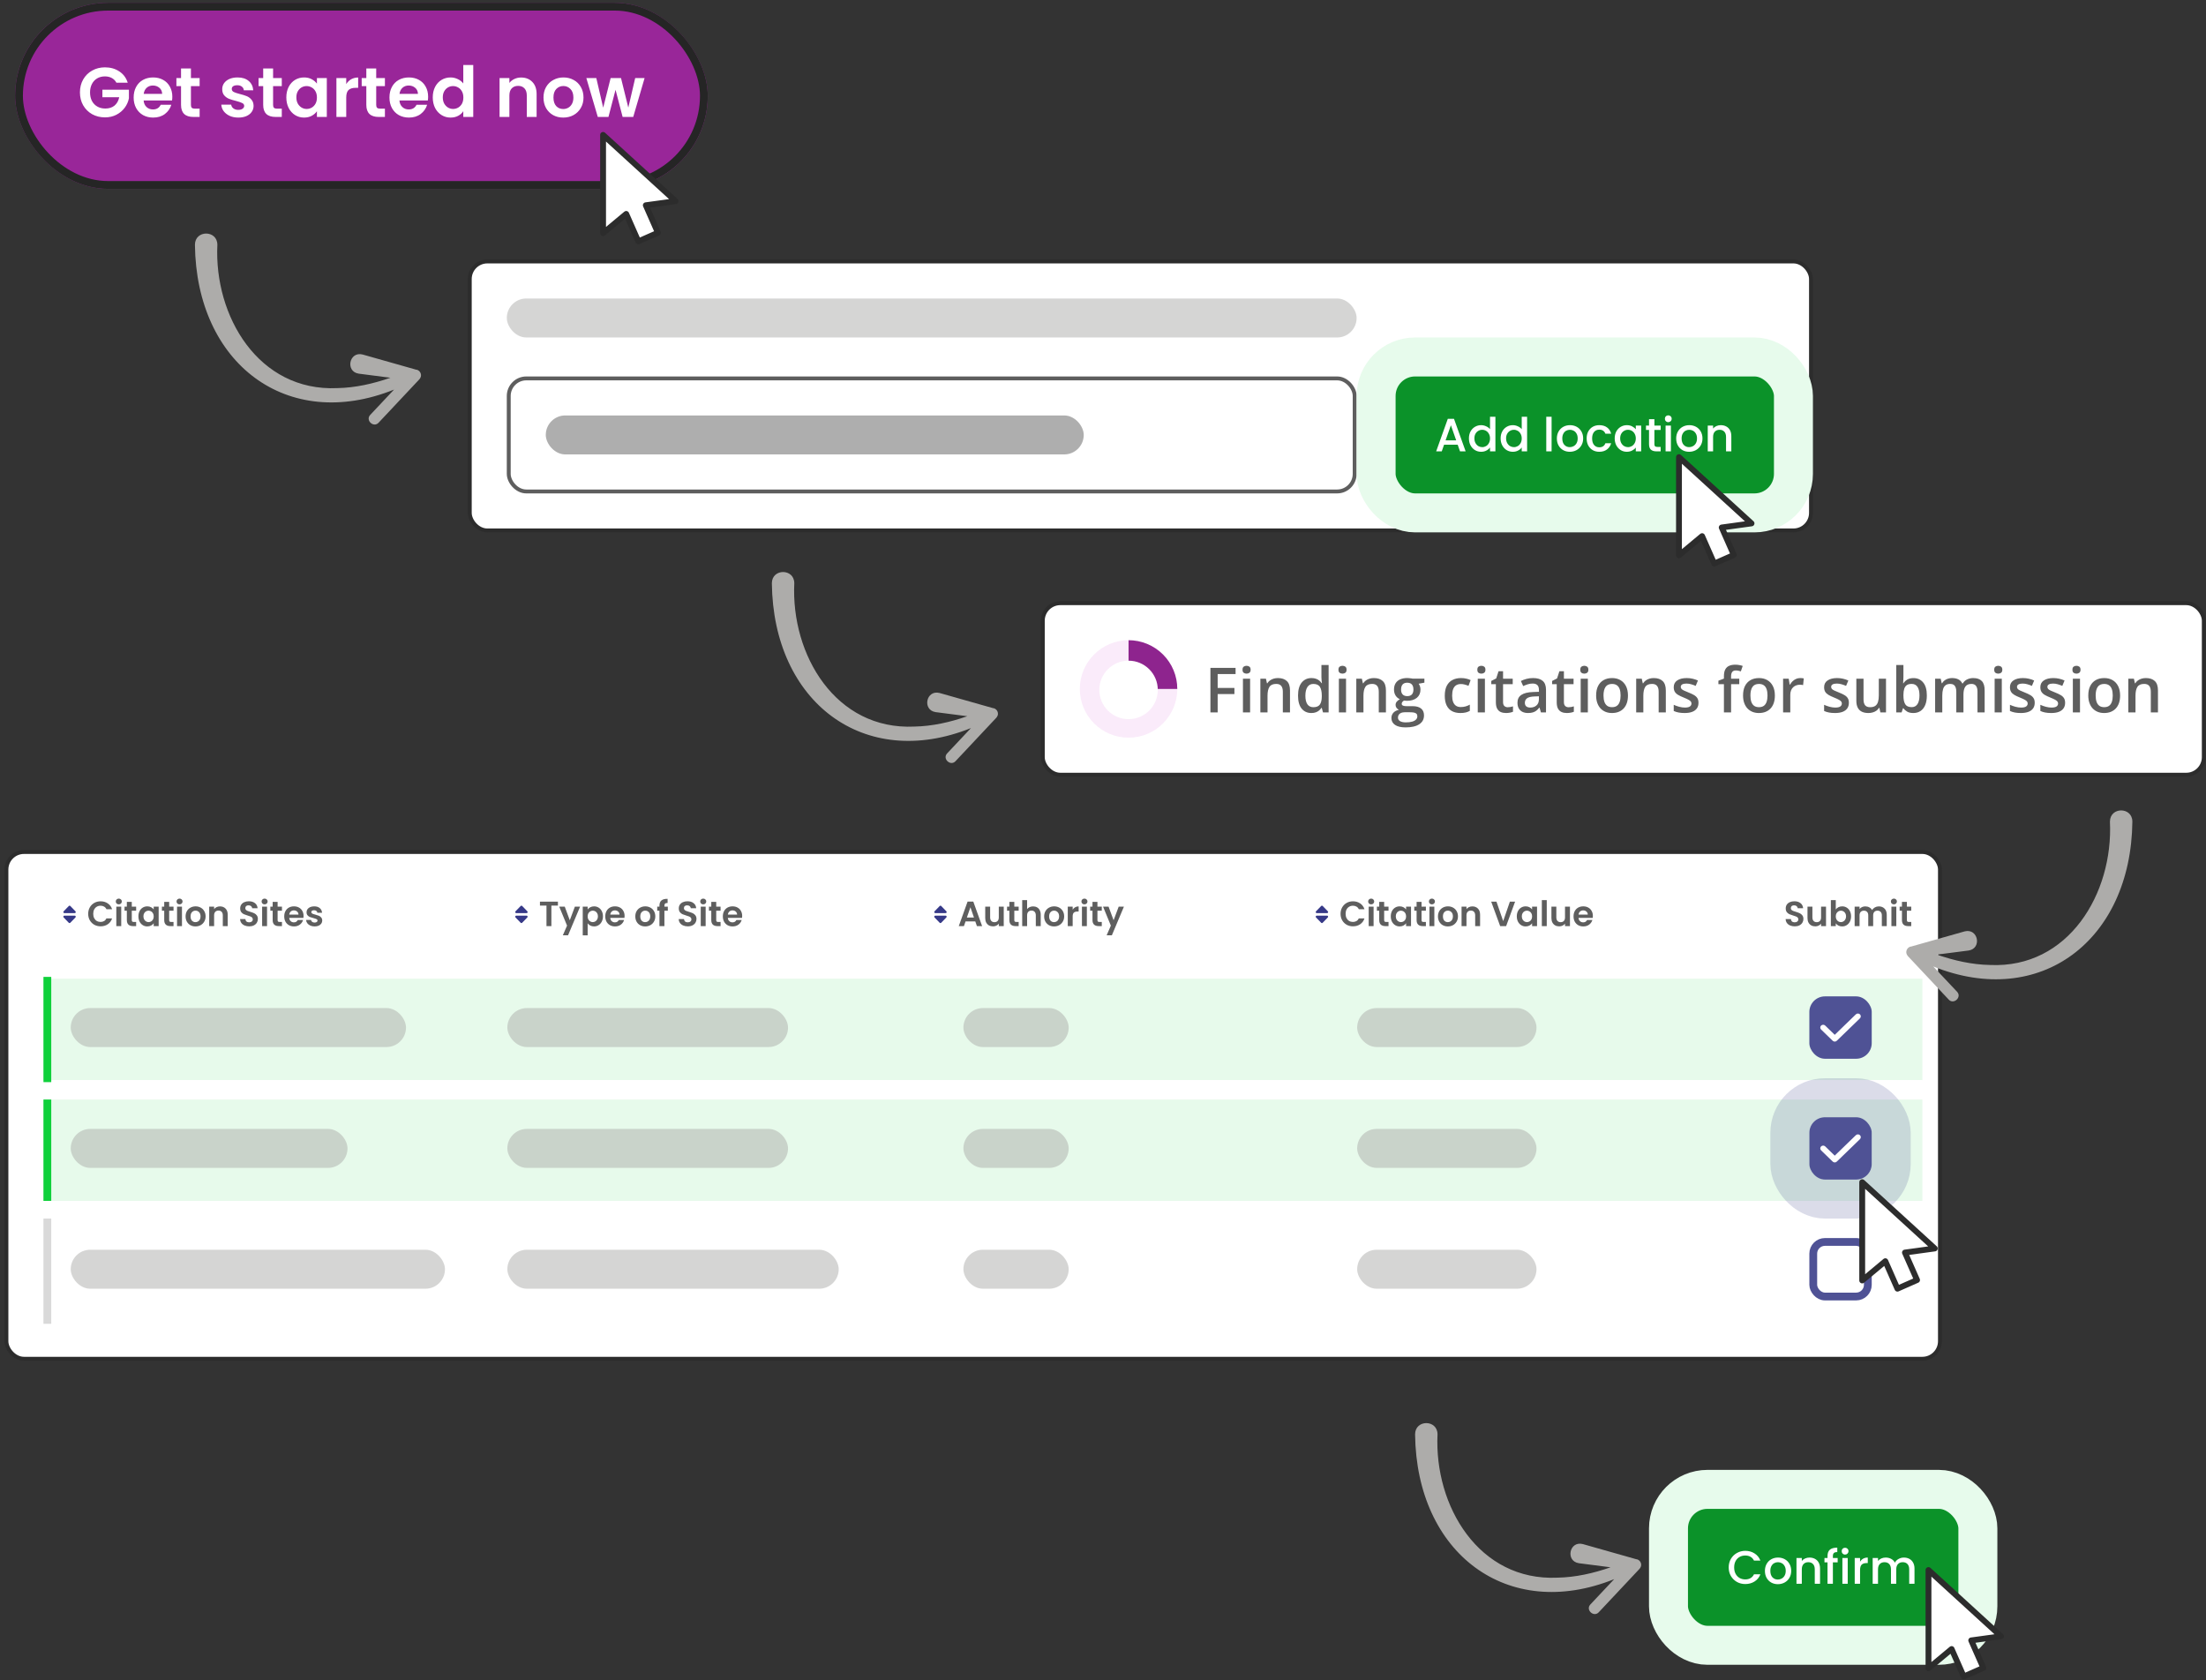
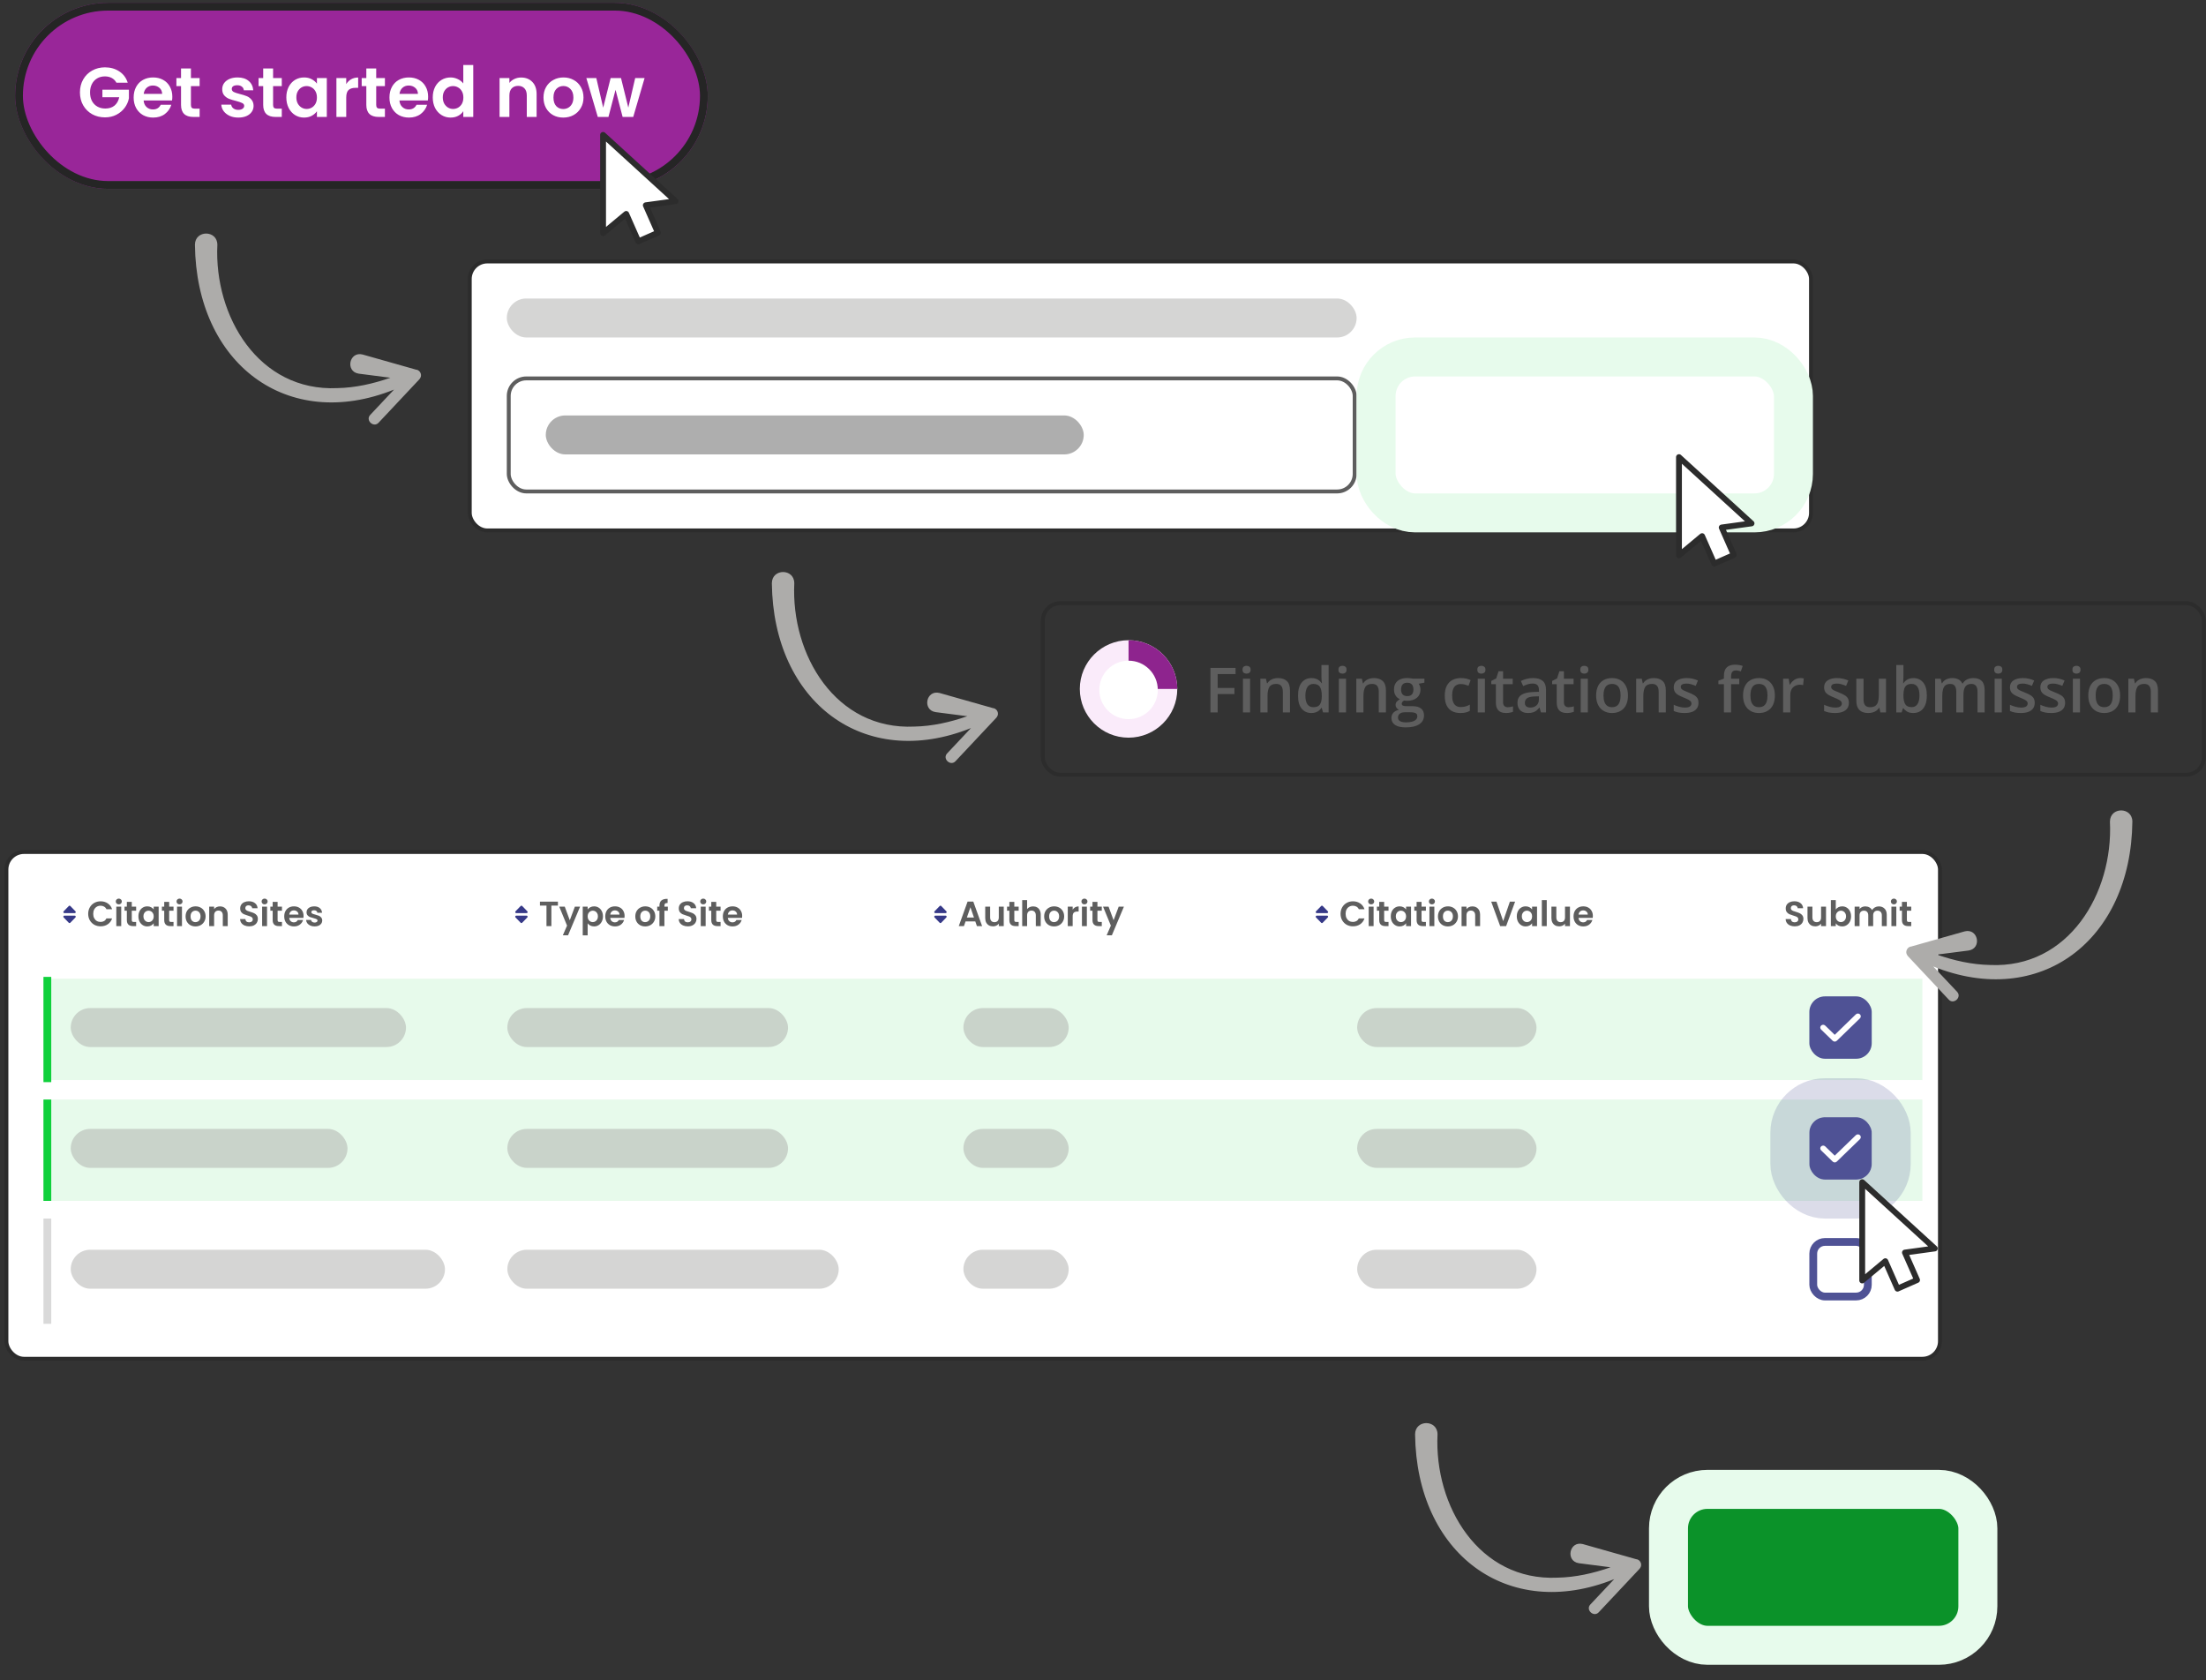
<svg xmlns="http://www.w3.org/2000/svg" width="470px" height="358px" viewBox="0 0 470 358" version="1.1">
  <rect x="0" y="0" width="470" height="358" fill="#333333" stroke="none" />
  <title>Keep Listings up to date - Image (2)</title>
  <g id="Page-1" stroke="none" stroke-width="1" fill="none" fill-rule="evenodd">
    <g id="Keep-Listings-up-to-date---Image-(2)" transform="translate(1, 0)">
      <g id="Get-started-now" transform="translate(2, 0)">
        <rect id="Rectangle" fill="#992699" fill-rule="nonzero" x="0.219" y="0.595" width="147.577" height="39.646" rx="19.823" />
        <rect id="Rectangle" stroke="#252525" stroke-width="1.661" x="1.049" y="1.425" width="145.916" height="37.985" rx="18.992" />
        <path d="M21.805,17.622 C21.566,17.184 21.237,16.85 20.818,16.621 C20.4,16.392 19.911,16.277 19.353,16.277 C18.735,16.277 18.187,16.416 17.709,16.696 C17.23,16.975 16.857,17.373 16.587,17.892 C16.318,18.41 16.184,19.008 16.184,19.686 C16.184,20.383 16.318,20.991 16.587,21.509 C16.866,22.028 17.25,22.426 17.739,22.705 C18.227,22.985 18.795,23.124 19.443,23.124 C20.24,23.124 20.893,22.915 21.401,22.496 C21.91,22.067 22.244,21.474 22.403,20.717 L18.815,20.717 L18.815,19.117 L24.466,19.117 L24.466,20.941 C24.326,21.669 24.027,22.342 23.569,22.96 C23.11,23.578 22.517,24.076 21.79,24.454 C21.072,24.823 20.265,25.008 19.368,25.008 C18.361,25.008 17.45,24.783 16.632,24.335 C15.825,23.877 15.187,23.244 14.719,22.436 C14.26,21.629 14.031,20.712 14.031,19.686 C14.031,18.659 14.26,17.742 14.719,16.935 C15.187,16.117 15.825,15.485 16.632,15.036 C17.45,14.578 18.357,14.348 19.353,14.348 C20.529,14.348 21.551,14.637 22.418,15.216 C23.285,15.784 23.883,16.586 24.212,17.622 L21.805,17.622 Z M33.714,20.598 C33.714,20.896 33.694,21.166 33.654,21.405 L27.599,21.405 C27.649,22.003 27.858,22.471 28.227,22.81 C28.596,23.149 29.049,23.318 29.587,23.318 C30.365,23.318 30.918,22.985 31.247,22.317 L33.504,22.317 C33.265,23.114 32.807,23.772 32.129,24.29 C31.451,24.798 30.619,25.052 29.632,25.052 C28.835,25.052 28.117,24.878 27.48,24.529 C26.852,24.171 26.358,23.667 26,23.019 C25.651,22.372 25.476,21.624 25.476,20.777 C25.476,19.92 25.651,19.167 26,18.52 C26.348,17.872 26.837,17.373 27.465,17.024 C28.093,16.676 28.815,16.501 29.632,16.501 C30.42,16.501 31.122,16.671 31.74,17.009 C32.368,17.348 32.852,17.832 33.19,18.46 C33.539,19.078 33.714,19.79 33.714,20.598 Z M31.546,20 C31.536,19.461 31.341,19.033 30.963,18.714 C30.584,18.385 30.121,18.221 29.573,18.221 C29.054,18.221 28.616,18.38 28.257,18.699 C27.908,19.008 27.694,19.441 27.614,20 L31.546,20 Z M37.678,18.355 L37.678,22.362 C37.678,22.641 37.743,22.845 37.872,22.974 C38.012,23.094 38.241,23.154 38.56,23.154 L39.532,23.154 L39.532,24.918 L38.216,24.918 C36.452,24.918 35.57,24.061 35.57,22.347 L35.57,18.355 L34.584,18.355 L34.584,16.636 L35.57,16.636 L35.57,14.588 L37.678,14.588 L37.678,16.636 L39.532,16.636 L39.532,18.355 L37.678,18.355 Z M47.769,25.052 C47.091,25.052 46.483,24.933 45.945,24.694 C45.407,24.445 44.978,24.111 44.659,23.692 C44.35,23.273 44.181,22.81 44.151,22.302 L46.259,22.302 C46.299,22.621 46.453,22.885 46.722,23.094 C47.001,23.303 47.345,23.408 47.754,23.408 C48.153,23.408 48.462,23.328 48.681,23.169 C48.91,23.009 49.025,22.805 49.025,22.556 C49.025,22.287 48.885,22.087 48.606,21.958 C48.337,21.818 47.903,21.669 47.305,21.509 C46.687,21.36 46.179,21.205 45.781,21.046 C45.392,20.887 45.053,20.642 44.764,20.313 C44.485,19.985 44.345,19.541 44.345,18.983 C44.345,18.524 44.475,18.106 44.734,17.727 C45.003,17.348 45.382,17.049 45.87,16.83 C46.368,16.611 46.952,16.501 47.619,16.501 C48.606,16.501 49.393,16.75 49.981,17.249 C50.569,17.737 50.893,18.4 50.953,19.237 L48.95,19.237 C48.92,18.908 48.78,18.649 48.531,18.46 C48.292,18.26 47.968,18.161 47.559,18.161 C47.181,18.161 46.887,18.23 46.678,18.37 C46.478,18.509 46.379,18.704 46.379,18.953 C46.379,19.232 46.518,19.446 46.797,19.596 C47.076,19.735 47.51,19.88 48.098,20.029 C48.696,20.179 49.189,20.333 49.578,20.493 C49.966,20.652 50.3,20.901 50.579,21.24 C50.868,21.569 51.018,22.008 51.028,22.556 C51.028,23.034 50.893,23.463 50.624,23.842 C50.365,24.22 49.986,24.519 49.488,24.739 C49,24.948 48.427,25.052 47.769,25.052 Z M55.183,18.355 L55.183,22.362 C55.183,22.641 55.248,22.845 55.377,22.974 C55.517,23.094 55.746,23.154 56.065,23.154 L57.036,23.154 L57.036,24.918 L55.721,24.918 C53.957,24.918 53.075,24.061 53.075,22.347 L53.075,18.355 L52.088,18.355 L52.088,16.636 L53.075,16.636 L53.075,14.588 L55.183,14.588 L55.183,16.636 L57.036,16.636 L57.036,18.355 L55.183,18.355 Z M58.004,20.747 C58.004,19.91 58.168,19.167 58.497,18.52 C58.836,17.872 59.289,17.373 59.857,17.024 C60.435,16.676 61.078,16.501 61.786,16.501 C62.404,16.501 62.942,16.626 63.401,16.875 C63.869,17.124 64.243,17.438 64.522,17.817 L64.522,16.636 L66.63,16.636 L66.63,24.918 L64.522,24.918 L64.522,23.707 C64.253,24.096 63.879,24.42 63.401,24.679 C62.932,24.928 62.389,25.052 61.771,25.052 C61.073,25.052 60.435,24.873 59.857,24.514 C59.289,24.155 58.836,23.652 58.497,23.004 C58.168,22.347 58.004,21.594 58.004,20.747 Z M64.522,20.777 C64.522,20.269 64.422,19.835 64.223,19.476 C64.023,19.108 63.754,18.828 63.416,18.639 C63.077,18.44 62.713,18.34 62.324,18.34 C61.935,18.34 61.577,18.435 61.248,18.624 C60.919,18.814 60.65,19.093 60.441,19.461 C60.241,19.82 60.142,20.249 60.142,20.747 C60.142,21.245 60.241,21.684 60.441,22.063 C60.65,22.431 60.919,22.715 61.248,22.915 C61.587,23.114 61.945,23.214 62.324,23.214 C62.713,23.214 63.077,23.119 63.416,22.93 C63.754,22.73 64.023,22.451 64.223,22.093 C64.422,21.724 64.522,21.285 64.522,20.777 Z M70.767,17.922 C71.036,17.483 71.385,17.139 71.813,16.89 C72.252,16.641 72.75,16.516 73.308,16.516 L73.308,18.714 L72.755,18.714 C72.097,18.714 71.599,18.868 71.26,19.177 C70.931,19.486 70.767,20.024 70.767,20.792 L70.767,24.918 L68.674,24.918 L68.674,16.636 L70.767,16.636 L70.767,17.922 Z M77.155,18.355 L77.155,22.362 C77.155,22.641 77.219,22.845 77.349,22.974 C77.489,23.094 77.718,23.154 78.037,23.154 L79.008,23.154 L79.008,24.918 L77.693,24.918 C75.929,24.918 75.047,24.061 75.047,22.347 L75.047,18.355 L74.06,18.355 L74.06,16.636 L75.047,16.636 L75.047,14.588 L77.155,14.588 L77.155,16.636 L79.008,16.636 L79.008,18.355 L77.155,18.355 Z M88.213,20.598 C88.213,20.896 88.193,21.166 88.153,21.405 L82.099,21.405 C82.148,22.003 82.358,22.471 82.726,22.81 C83.095,23.149 83.549,23.318 84.087,23.318 C84.864,23.318 85.417,22.985 85.746,22.317 L88.004,22.317 C87.765,23.114 87.306,23.772 86.628,24.29 C85.951,24.798 85.118,25.052 84.132,25.052 C83.334,25.052 82.617,24.878 81.979,24.529 C81.351,24.171 80.858,23.667 80.499,23.019 C80.15,22.372 79.976,21.624 79.976,20.777 C79.976,19.92 80.15,19.167 80.499,18.52 C80.848,17.872 81.336,17.373 81.964,17.024 C82.592,16.676 83.314,16.501 84.132,16.501 C84.919,16.501 85.622,16.671 86.24,17.009 C86.868,17.348 87.351,17.832 87.69,18.46 C88.039,19.078 88.213,19.79 88.213,20.598 Z M86.045,20 C86.035,19.461 85.841,19.033 85.462,18.714 C85.084,18.385 84.62,18.221 84.072,18.221 C83.554,18.221 83.115,18.38 82.756,18.699 C82.408,19.008 82.193,19.441 82.114,20 L86.045,20 Z M89.202,20.747 C89.202,19.91 89.367,19.167 89.696,18.52 C90.035,17.872 90.493,17.373 91.071,17.024 C91.649,16.676 92.292,16.501 93,16.501 C93.538,16.501 94.051,16.621 94.54,16.86 C95.028,17.089 95.417,17.398 95.706,17.787 L95.706,13.855 L97.828,13.855 L97.828,24.918 L95.706,24.918 L95.706,23.692 C95.446,24.101 95.083,24.43 94.614,24.679 C94.146,24.928 93.603,25.052 92.985,25.052 C92.287,25.052 91.649,24.873 91.071,24.514 C90.493,24.155 90.035,23.652 89.696,23.004 C89.367,22.347 89.202,21.594 89.202,20.747 Z M95.721,20.777 C95.721,20.269 95.621,19.835 95.422,19.476 C95.222,19.108 94.953,18.828 94.614,18.639 C94.275,18.44 93.912,18.34 93.523,18.34 C93.134,18.34 92.775,18.435 92.447,18.624 C92.118,18.814 91.849,19.093 91.639,19.461 C91.44,19.82 91.34,20.249 91.34,20.747 C91.34,21.245 91.44,21.684 91.639,22.063 C91.849,22.431 92.118,22.715 92.447,22.915 C92.785,23.114 93.144,23.214 93.523,23.214 C93.912,23.214 94.275,23.119 94.614,22.93 C94.953,22.73 95.222,22.451 95.422,22.093 C95.621,21.724 95.721,21.285 95.721,20.777 Z M108.024,16.516 C109.011,16.516 109.808,16.83 110.416,17.458 C111.024,18.076 111.328,18.943 111.328,20.059 L111.328,24.918 L109.235,24.918 L109.235,20.343 C109.235,19.686 109.071,19.182 108.742,18.833 C108.413,18.475 107.965,18.295 107.397,18.295 C106.819,18.295 106.36,18.475 106.021,18.833 C105.692,19.182 105.528,19.686 105.528,20.343 L105.528,24.918 L103.435,24.918 L103.435,16.636 L105.528,16.636 L105.528,17.667 C105.807,17.308 106.161,17.029 106.589,16.83 C107.028,16.621 107.506,16.516 108.024,16.516 Z M116.996,25.052 C116.199,25.052 115.481,24.878 114.844,24.529 C114.206,24.171 113.702,23.667 113.334,23.019 C112.975,22.372 112.795,21.624 112.795,20.777 C112.795,19.93 112.98,19.182 113.349,18.534 C113.727,17.887 114.241,17.388 114.888,17.039 C115.536,16.681 116.259,16.501 117.056,16.501 C117.853,16.501 118.576,16.681 119.224,17.039 C119.872,17.388 120.38,17.887 120.749,18.534 C121.127,19.182 121.317,19.93 121.317,20.777 C121.317,21.624 121.122,22.372 120.734,23.019 C120.355,23.667 119.837,24.171 119.179,24.529 C118.531,24.878 117.804,25.052 116.996,25.052 Z M116.996,23.229 C117.375,23.229 117.729,23.139 118.058,22.96 C118.397,22.77 118.666,22.491 118.865,22.122 C119.064,21.754 119.164,21.305 119.164,20.777 C119.164,19.989 118.955,19.387 118.536,18.968 C118.127,18.539 117.624,18.325 117.026,18.325 C116.428,18.325 115.925,18.539 115.516,18.968 C115.118,19.387 114.918,19.989 114.918,20.777 C114.918,21.564 115.113,22.172 115.501,22.601 C115.9,23.019 116.398,23.229 116.996,23.229 Z M134.333,16.636 L131.912,24.918 L129.654,24.918 L128.144,19.132 L126.634,24.918 L124.362,24.918 L121.925,16.636 L124.048,16.636 L125.513,22.945 L127.098,16.636 L129.31,16.636 L130.865,22.93 L132.33,16.636 L134.333,16.636 Z" id="Shape" fill="#FFFFFF" fill-rule="nonzero" />
      </g>
      <polygon id="Path" stroke="#2C2C2C" stroke-width="1.246" fill="#FFFFFF" stroke-linejoin="round" points="142.947 42.862 127.488 28.744 127.488 49.679 132.416 45.578 134.997 51.431 139.175 49.587 136.594 43.734" />
      <rect id="Rectangle" fill="#FFFFFF" fill-rule="nonzero" x="99.087" y="55.71" width="285.755" height="57.307" rx="3.737" />
      <rect id="Rectangle" stroke="#2C2C2C" stroke-width="0.831" x="99.087" y="55.71" width="285.755" height="57.307" rx="3.737" />
      <rect id="Rectangle" fill="#ADACAA" fill-rule="nonzero" opacity="0.5" x="106.977" y="63.601" width="181.058" height="8.305" rx="4.153" />
      <rect id="Rectangle" stroke="#5E5E5E" stroke-width="0.831" x="107.392" y="80.626" width="180.228" height="24.086" rx="3.737" />
      <rect id="Rectangle" fill="#5E5E5E" fill-rule="nonzero" opacity="0.5" x="115.281" y="88.517" width="114.615" height="8.305" rx="4.153" />
-       <rect id="Rectangle" fill="#0B9229" fill-rule="nonzero" x="292.187" y="76.058" width="88.916" height="33.222" rx="8.305" />
      <rect id="Rectangle" stroke="#E7FBEC" stroke-width="8.305" style="mix-blend-mode: multiply;" x="292.187" y="76.058" width="88.916" height="33.222" rx="8.305" />
-       <path d="M309.568,94.754 L306.668,94.754 L306.169,96.169 L304.983,96.169 L307.465,89.232 L308.781,89.232 L311.262,96.169 L310.066,96.169 L309.568,94.754 Z M309.249,93.827 L308.123,90.608 L306.987,93.827 L309.249,93.827 Z M311.963,93.398 C311.963,92.847 312.076,92.358 312.301,91.933 C312.534,91.508 312.846,91.179 313.238,90.947 C313.637,90.707 314.079,90.588 314.564,90.588 C314.923,90.588 315.275,90.667 315.62,90.827 C315.972,90.98 316.252,91.186 316.457,91.445 L316.457,88.794 L317.604,88.794 L317.604,96.169 L316.457,96.169 L316.457,95.342 C316.271,95.608 316.012,95.827 315.68,95.999 C315.355,96.172 314.979,96.259 314.554,96.259 C314.075,96.259 313.637,96.139 313.238,95.9 C312.846,95.654 312.534,95.315 312.301,94.883 C312.076,94.445 311.963,93.95 311.963,93.398 Z M316.457,93.418 C316.457,93.04 316.378,92.711 316.218,92.431 C316.065,92.152 315.863,91.94 315.61,91.794 C315.358,91.647 315.085,91.574 314.793,91.574 C314.501,91.574 314.228,91.647 313.976,91.794 C313.723,91.933 313.517,92.142 313.358,92.421 C313.205,92.694 313.129,93.019 313.129,93.398 C313.129,93.777 313.205,94.109 313.358,94.395 C313.517,94.681 313.723,94.9 313.976,95.053 C314.235,95.199 314.507,95.272 314.793,95.272 C315.085,95.272 315.358,95.199 315.61,95.053 C315.863,94.906 316.065,94.694 316.218,94.415 C316.378,94.129 316.457,93.797 316.457,93.418 Z M318.717,93.398 C318.717,92.847 318.83,92.358 319.056,91.933 C319.289,91.508 319.601,91.179 319.993,90.947 C320.392,90.707 320.833,90.588 321.318,90.588 C321.677,90.588 322.029,90.667 322.375,90.827 C322.727,90.98 323.006,91.186 323.212,91.445 L323.212,88.794 L324.358,88.794 L324.358,96.169 L323.212,96.169 L323.212,95.342 C323.026,95.608 322.767,95.827 322.435,95.999 C322.109,96.172 321.734,96.259 321.309,96.259 C320.83,96.259 320.392,96.139 319.993,95.9 C319.601,95.654 319.289,95.315 319.056,94.883 C318.83,94.445 318.717,93.95 318.717,93.398 Z M323.212,93.418 C323.212,93.04 323.132,92.711 322.973,92.431 C322.82,92.152 322.617,91.94 322.365,91.794 C322.112,91.647 321.84,91.574 321.548,91.574 C321.255,91.574 320.983,91.647 320.73,91.794 C320.478,91.933 320.272,92.142 320.113,92.421 C319.96,92.694 319.883,93.019 319.883,93.398 C319.883,93.777 319.96,94.109 320.113,94.395 C320.272,94.681 320.478,94.9 320.73,95.053 C320.99,95.199 321.262,95.272 321.548,95.272 C321.84,95.272 322.112,95.199 322.365,95.053 C322.617,94.906 322.82,94.694 322.973,94.415 C323.132,94.129 323.212,93.797 323.212,93.418 Z M329.576,88.794 L329.576,96.169 L328.44,96.169 L328.44,88.794 L329.576,88.794 Z M333.449,96.259 C332.931,96.259 332.463,96.142 332.044,95.91 C331.626,95.671 331.297,95.338 331.057,94.913 C330.818,94.481 330.699,93.983 330.699,93.418 C330.699,92.86 330.822,92.365 331.067,91.933 C331.313,91.501 331.649,91.169 332.074,90.936 C332.499,90.704 332.974,90.588 333.499,90.588 C334.024,90.588 334.499,90.704 334.924,90.936 C335.35,91.169 335.685,91.501 335.931,91.933 C336.177,92.365 336.3,92.86 336.3,93.418 C336.3,93.976 336.174,94.471 335.921,94.903 C335.669,95.335 335.323,95.671 334.885,95.91 C334.453,96.142 333.974,96.259 333.449,96.259 Z M333.449,95.272 C333.742,95.272 334.014,95.202 334.267,95.063 C334.526,94.923 334.735,94.714 334.895,94.435 C335.054,94.156 335.134,93.817 335.134,93.418 C335.134,93.019 335.057,92.684 334.905,92.412 C334.752,92.132 334.549,91.923 334.297,91.784 C334.044,91.644 333.772,91.574 333.479,91.574 C333.187,91.574 332.915,91.644 332.662,91.784 C332.416,91.923 332.22,92.132 332.074,92.412 C331.928,92.684 331.855,93.019 331.855,93.418 C331.855,94.01 332.004,94.468 332.303,94.794 C332.609,95.112 332.991,95.272 333.449,95.272 Z M337.044,93.418 C337.044,92.853 337.157,92.358 337.383,91.933 C337.616,91.501 337.935,91.169 338.34,90.936 C338.745,90.704 339.21,90.588 339.735,90.588 C340.4,90.588 340.948,90.747 341.38,91.066 C341.818,91.378 342.114,91.827 342.267,92.412 L341.041,92.412 C340.941,92.139 340.782,91.927 340.562,91.774 C340.343,91.621 340.067,91.544 339.735,91.544 C339.27,91.544 338.898,91.711 338.619,92.043 C338.347,92.368 338.21,92.827 338.21,93.418 C338.21,94.01 338.347,94.471 338.619,94.803 C338.898,95.136 339.27,95.302 339.735,95.302 C340.393,95.302 340.828,95.013 341.041,94.435 L342.267,94.435 C342.107,94.993 341.808,95.438 341.37,95.77 C340.931,96.096 340.386,96.259 339.735,96.259 C339.21,96.259 338.745,96.142 338.34,95.91 C337.935,95.671 337.616,95.338 337.383,94.913 C337.157,94.481 337.044,93.983 337.044,93.418 Z M343.02,93.398 C343.02,92.847 343.133,92.358 343.359,91.933 C343.592,91.508 343.904,91.179 344.296,90.947 C344.695,90.707 345.133,90.588 345.612,90.588 C346.043,90.588 346.419,90.674 346.738,90.847 C347.063,91.013 347.323,91.222 347.515,91.475 L347.515,90.677 L348.661,90.677 L348.661,96.169 L347.515,96.169 L347.515,95.352 C347.323,95.611 347.06,95.827 346.728,95.999 C346.396,96.172 346.017,96.259 345.592,96.259 C345.12,96.259 344.688,96.139 344.296,95.9 C343.904,95.654 343.592,95.315 343.359,94.883 C343.133,94.445 343.02,93.95 343.02,93.398 Z M347.515,93.418 C347.515,93.04 347.435,92.711 347.276,92.431 C347.123,92.152 346.921,91.94 346.668,91.794 C346.416,91.647 346.143,91.574 345.851,91.574 C345.558,91.574 345.286,91.647 345.034,91.794 C344.781,91.933 344.575,92.142 344.416,92.421 C344.263,92.694 344.186,93.019 344.186,93.398 C344.186,93.777 344.263,94.109 344.416,94.395 C344.575,94.681 344.781,94.9 345.034,95.053 C345.293,95.199 345.565,95.272 345.851,95.272 C346.143,95.272 346.416,95.199 346.668,95.053 C346.921,94.906 347.123,94.694 347.276,94.415 C347.435,94.129 347.515,93.797 347.515,93.418 Z M351.479,91.604 L351.479,94.644 C351.479,94.85 351.526,94.999 351.619,95.093 C351.718,95.179 351.885,95.222 352.117,95.222 L352.815,95.222 L352.815,96.169 L351.918,96.169 C351.406,96.169 351.014,96.049 350.742,95.81 C350.469,95.571 350.333,95.182 350.333,94.644 L350.333,91.604 L349.685,91.604 L349.685,90.677 L350.333,90.677 L350.333,89.312 L351.479,89.312 L351.479,90.677 L352.815,90.677 L352.815,91.604 L351.479,91.604 Z M354.44,89.95 C354.234,89.95 354.061,89.88 353.922,89.741 C353.782,89.601 353.712,89.428 353.712,89.222 C353.712,89.016 353.782,88.844 353.922,88.704 C354.061,88.564 354.234,88.495 354.44,88.495 C354.639,88.495 354.809,88.564 354.948,88.704 C355.088,88.844 355.158,89.016 355.158,89.222 C355.158,89.428 355.088,89.601 354.948,89.741 C354.809,89.88 354.639,89.95 354.44,89.95 Z M354.998,90.677 L354.998,96.169 L353.862,96.169 L353.862,90.677 L354.998,90.677 Z M358.872,96.259 C358.354,96.259 357.885,96.142 357.466,95.91 C357.048,95.671 356.719,95.338 356.48,94.913 C356.241,94.481 356.121,93.983 356.121,93.418 C356.121,92.86 356.244,92.365 356.49,91.933 C356.736,91.501 357.071,91.169 357.496,90.936 C357.922,90.704 358.397,90.588 358.922,90.588 C359.447,90.588 359.922,90.704 360.347,90.936 C360.772,91.169 361.108,91.501 361.353,91.933 C361.599,92.365 361.722,92.86 361.722,93.418 C361.722,93.976 361.596,94.471 361.343,94.903 C361.091,95.335 360.745,95.671 360.307,95.91 C359.875,96.142 359.397,96.259 358.872,96.259 Z M358.872,95.272 C359.164,95.272 359.437,95.202 359.689,95.063 C359.948,94.923 360.157,94.714 360.317,94.435 C360.476,94.156 360.556,93.817 360.556,93.418 C360.556,93.019 360.48,92.684 360.327,92.412 C360.174,92.132 359.971,91.923 359.719,91.784 C359.466,91.644 359.194,91.574 358.902,91.574 C358.609,91.574 358.337,91.644 358.084,91.784 C357.839,91.923 357.643,92.132 357.496,92.412 C357.35,92.684 357.277,93.019 357.277,93.418 C357.277,94.01 357.427,94.468 357.726,94.794 C358.031,95.112 358.413,95.272 358.872,95.272 Z M365.616,90.588 C366.048,90.588 366.433,90.677 366.772,90.857 C367.118,91.036 367.387,91.302 367.579,91.654 C367.772,92.006 367.868,92.431 367.868,92.93 L367.868,96.169 L366.742,96.169 L366.742,93.099 C366.742,92.608 366.619,92.232 366.374,91.973 C366.128,91.707 365.792,91.574 365.367,91.574 C364.942,91.574 364.603,91.707 364.35,91.973 C364.104,92.232 363.982,92.608 363.982,93.099 L363.982,96.169 L362.845,96.169 L362.845,90.677 L363.982,90.677 L363.982,91.305 C364.168,91.079 364.403,90.903 364.689,90.777 C364.982,90.651 365.29,90.588 365.616,90.588 Z" id="Shape" fill="#FFFFFF" fill-rule="nonzero" />
      <rect id="Rectangle" fill="#0B9229" fill-rule="nonzero" x="354.48" y="317.336" width="65.916" height="33.222" rx="8.305" />
      <rect id="Rectangle" stroke="#E7FBEC" stroke-width="8.305" x="354.48" y="317.336" width="65.916" height="33.222" rx="8.305" />
-       <path d="M367.306,333.968 C367.306,333.29 367.462,332.682 367.775,332.144 C368.094,331.606 368.522,331.187 369.06,330.888 C369.605,330.583 370.2,330.43 370.844,330.43 C371.582,330.43 372.236,330.613 372.808,330.978 C373.386,331.337 373.804,331.848 374.064,332.513 L372.698,332.513 C372.519,332.147 372.27,331.875 371.951,331.696 C371.632,331.516 371.263,331.427 370.844,331.427 C370.386,331.427 369.977,331.53 369.618,331.735 C369.26,331.941 368.977,332.237 368.771,332.623 C368.572,333.008 368.472,333.456 368.472,333.968 C368.472,334.48 368.572,334.928 368.771,335.313 C368.977,335.699 369.26,335.998 369.618,336.21 C369.977,336.416 370.386,336.519 370.844,336.519 C371.263,336.519 371.632,336.43 371.951,336.25 C372.27,336.071 372.519,335.798 372.698,335.433 L374.064,335.433 C373.804,336.097 373.386,336.609 372.808,336.968 C372.236,337.327 371.582,337.506 370.844,337.506 C370.193,337.506 369.599,337.357 369.06,337.058 C368.522,336.752 368.094,336.33 367.775,335.792 C367.462,335.254 367.306,334.646 367.306,333.968 Z M377.775,337.536 C377.257,337.536 376.789,337.42 376.37,337.187 C375.952,336.948 375.623,336.616 375.383,336.191 C375.144,335.759 375.025,335.26 375.025,334.696 C375.025,334.137 375.148,333.642 375.393,333.211 C375.639,332.779 375.975,332.446 376.4,332.214 C376.825,331.981 377.3,331.865 377.825,331.865 C378.35,331.865 378.825,331.981 379.25,332.214 C379.676,332.446 380.011,332.779 380.257,333.211 C380.503,333.642 380.626,334.137 380.626,334.696 C380.626,335.254 380.5,335.749 380.247,336.181 C379.995,336.612 379.649,336.948 379.211,337.187 C378.779,337.42 378.3,337.536 377.775,337.536 Z M377.775,336.549 C378.068,336.549 378.34,336.48 378.593,336.34 C378.852,336.2 379.061,335.991 379.221,335.712 C379.38,335.433 379.46,335.094 379.46,334.696 C379.46,334.297 379.383,333.961 379.231,333.689 C379.078,333.41 378.875,333.201 378.623,333.061 C378.37,332.921 378.098,332.852 377.805,332.852 C377.513,332.852 377.241,332.921 376.988,333.061 C376.742,333.201 376.546,333.41 376.4,333.689 C376.254,333.961 376.181,334.297 376.181,334.696 C376.181,335.287 376.33,335.745 376.629,336.071 C376.935,336.39 377.317,336.549 377.775,336.549 Z M384.52,331.865 C384.952,331.865 385.337,331.955 385.676,332.134 C386.021,332.314 386.29,332.579 386.483,332.931 C386.676,333.284 386.772,333.709 386.772,334.207 L386.772,337.446 L385.646,337.446 L385.646,334.377 C385.646,333.885 385.523,333.51 385.277,333.25 C385.031,332.985 384.696,332.852 384.271,332.852 C383.845,332.852 383.506,332.985 383.254,333.25 C383.008,333.51 382.885,333.885 382.885,334.377 L382.885,337.446 L381.749,337.446 L381.749,331.955 L382.885,331.955 L382.885,332.583 C383.071,332.357 383.307,332.181 383.593,332.054 C383.885,331.928 384.194,331.865 384.52,331.865 Z M390.524,332.882 L389.507,332.882 L389.507,337.446 L388.361,337.446 L388.361,332.882 L387.713,332.882 L387.713,331.955 L388.361,331.955 L388.361,331.566 C388.361,330.935 388.527,330.476 388.859,330.191 C389.198,329.898 389.726,329.752 390.444,329.752 L390.444,330.699 C390.098,330.699 389.856,330.765 389.716,330.898 C389.577,331.025 389.507,331.247 389.507,331.566 L389.507,331.955 L390.524,331.955 L390.524,332.882 Z M392.109,331.227 C391.903,331.227 391.73,331.157 391.59,331.018 C391.451,330.878 391.381,330.706 391.381,330.5 C391.381,330.294 391.451,330.121 391.59,329.981 C391.73,329.842 391.903,329.772 392.109,329.772 C392.308,329.772 392.477,329.842 392.617,329.981 C392.756,330.121 392.826,330.294 392.826,330.5 C392.826,330.706 392.756,330.878 392.617,331.018 C392.477,331.157 392.308,331.227 392.109,331.227 Z M392.667,331.955 L392.667,337.446 L391.531,337.446 L391.531,331.955 L392.667,331.955 Z M395.295,332.752 C395.461,332.473 395.68,332.257 395.952,332.104 C396.232,331.945 396.56,331.865 396.939,331.865 L396.939,333.041 L396.65,333.041 C396.205,333.041 395.866,333.154 395.634,333.38 C395.408,333.606 395.295,333.998 395.295,334.556 L395.295,337.446 L394.158,337.446 L394.158,331.955 L395.295,331.955 L395.295,332.752 Z M404.631,331.865 C405.063,331.865 405.448,331.955 405.787,332.134 C406.133,332.314 406.402,332.579 406.595,332.931 C406.794,333.284 406.894,333.709 406.894,334.207 L406.894,337.446 L405.767,337.446 L405.767,334.377 C405.767,333.885 405.644,333.51 405.399,333.25 C405.153,332.985 404.817,332.852 404.392,332.852 C403.967,332.852 403.628,332.985 403.375,333.25 C403.13,333.51 403.007,333.885 403.007,334.377 L403.007,337.446 L401.88,337.446 L401.88,334.377 C401.88,333.885 401.758,333.51 401.512,333.25 C401.266,332.985 400.93,332.852 400.505,332.852 C400.08,332.852 399.741,332.985 399.488,333.25 C399.243,333.51 399.12,333.885 399.12,334.377 L399.12,337.446 L397.984,337.446 L397.984,331.955 L399.12,331.955 L399.12,332.583 C399.306,332.357 399.542,332.181 399.827,332.054 C400.113,331.928 400.419,331.865 400.744,331.865 C401.183,331.865 401.575,331.958 401.92,332.144 C402.266,332.33 402.532,332.599 402.718,332.951 C402.884,332.619 403.143,332.357 403.495,332.164 C403.847,331.965 404.226,331.865 404.631,331.865 Z" id="Shape" fill="#FFFFFF" fill-rule="nonzero" />
      <polygon id="Path" stroke="#2C2C2C" stroke-width="1.246" fill="#FFFFFF" stroke-linejoin="round" points="372.173 111.517 356.715 97.398 356.715 118.334 361.642 114.232 364.223 120.085 368.402 118.242 365.821 112.389" />
      <path d="M87.732,78.786 L76.26,75.534 C73.397,74.806 72.524,79.15 75.411,79.611 L82.178,80.484 C78.491,81.77 74.683,82.62 70.875,82.693 C54.114,83.469 44.582,67.404 45.31,52.164 C45.31,48.961 40.531,48.961 40.531,52.164 C40.822,77.475 60.178,92.157 82.954,83.008 C80.48,85.629 77.885,88.395 77.885,88.395 C76.793,89.536 78.588,91.211 79.655,90.07 L88.363,80.8 C88.484,80.654 88.581,80.484 88.654,80.29 C88.848,79.611 88.412,78.907 87.732,78.761 L87.732,78.786 Z" id="Path" fill="#ADACAA" fill-rule="nonzero" />
      <path d="M210.65,150.903 L199.178,147.651 C196.315,146.923 195.442,151.267 198.329,151.728 L205.096,152.602 C201.409,153.888 197.601,154.737 193.793,154.81 C177.032,155.586 167.5,139.521 168.228,124.281 C168.228,121.078 163.449,121.078 163.449,124.281 C163.74,149.592 183.096,164.274 205.872,155.125 C203.398,157.746 200.803,160.513 200.803,160.513 C199.711,161.653 201.506,163.328 202.573,162.187 L211.281,152.917 C211.402,152.771 211.499,152.602 211.572,152.407 C211.766,151.728 211.33,151.024 210.65,150.879 L210.65,150.903 Z" id="Path" fill="#ADACAA" fill-rule="nonzero" />
-       <rect id="Rectangle" fill="#FFFFFF" fill-rule="nonzero" x="221.173" y="128.519" width="247.358" height="36.544" rx="3.737" />
      <rect id="Rectangle" stroke="#2C2C2C" stroke-width="0.831" x="221.173" y="128.519" width="247.358" height="36.544" rx="3.737" />
      <circle id="Oval" fill="#FAEBFA" fill-rule="nonzero" cx="239.444" cy="146.791" r="10.382" />
      <path d="M249.826,146.791 C249.826,145.428 249.558,144.078 249.036,142.818 C248.514,141.558 247.749,140.414 246.785,139.45 C245.821,138.486 244.677,137.721 243.417,137.199 C242.158,136.678 240.808,136.409 239.444,136.409 L239.444,146.791 L249.826,146.791 Z" id="Path" fill="#8E248E" fill-rule="nonzero" />
      <circle id="Oval" fill="#FFFFFF" fill-rule="nonzero" cx="239.444" cy="146.997" r="6.229" />
      <path d="M258.431,151.791 L256.886,151.791 L256.886,142.305 L262.246,142.305 L262.246,143.615 L258.431,143.615 L258.431,146.574 L261.999,146.574 L261.999,147.878 L258.431,147.878 L258.431,151.791 Z M265.341,144.608 L265.341,151.791 L263.816,151.791 L263.816,144.608 L265.341,144.608 Z M264.588,141.857 C264.822,141.857 265.023,141.92 265.192,142.045 C265.365,142.171 265.451,142.387 265.451,142.694 C265.451,142.997 265.365,143.213 265.192,143.343 C265.023,143.468 264.822,143.531 264.588,143.531 C264.346,143.531 264.141,143.468 263.972,143.343 C263.808,143.213 263.725,142.997 263.725,142.694 C263.725,142.387 263.808,142.171 263.972,142.045 C264.141,141.92 264.346,141.857 264.588,141.857 Z M271.272,144.472 C272.081,144.472 272.71,144.682 273.16,145.101 C273.614,145.517 273.841,146.185 273.841,147.106 L273.841,151.791 L272.316,151.791 L272.316,147.392 C272.316,146.834 272.202,146.416 271.972,146.139 C271.743,145.858 271.388,145.718 270.908,145.718 C270.212,145.718 269.727,145.932 269.455,146.36 C269.187,146.788 269.053,147.409 269.053,148.222 L269.053,151.791 L267.528,151.791 L267.528,144.608 L268.715,144.608 L268.929,145.581 L269.014,145.581 C269.169,145.331 269.362,145.125 269.591,144.965 C269.825,144.801 270.084,144.677 270.37,144.595 C270.66,144.513 270.96,144.472 271.272,144.472 Z M278.39,151.921 C277.533,151.921 276.845,151.609 276.326,150.986 C275.812,150.359 275.554,149.436 275.554,148.216 C275.554,146.983 275.816,146.051 276.339,145.419 C276.867,144.788 277.561,144.472 278.422,144.472 C278.785,144.472 279.103,144.522 279.376,144.621 C279.648,144.716 279.882,144.846 280.077,145.01 C280.276,145.175 280.444,145.359 280.583,145.562 L280.654,145.562 C280.633,145.428 280.607,145.235 280.576,144.984 C280.55,144.729 280.537,144.493 280.537,144.277 L280.537,141.695 L282.069,141.695 L282.069,151.791 L280.875,151.791 L280.602,150.811 L280.537,150.811 C280.408,151.019 280.243,151.207 280.044,151.376 C279.85,151.54 279.616,151.672 279.344,151.772 C279.075,151.871 278.757,151.921 278.39,151.921 Z M278.818,150.681 C279.471,150.681 279.932,150.493 280.2,150.117 C280.468,149.741 280.607,149.176 280.615,148.423 L280.615,148.222 C280.615,147.418 280.485,146.801 280.226,146.373 C279.966,145.94 279.493,145.724 278.805,145.724 C278.256,145.724 277.836,145.947 277.546,146.392 C277.261,146.834 277.118,147.45 277.118,148.242 C277.118,149.033 277.261,149.639 277.546,150.059 C277.836,150.474 278.26,150.681 278.818,150.681 Z M285.78,144.608 L285.78,151.791 L284.255,151.791 L284.255,144.608 L285.78,144.608 Z M285.028,141.857 C285.261,141.857 285.462,141.92 285.631,142.045 C285.804,142.171 285.891,142.387 285.891,142.694 C285.891,142.997 285.804,143.213 285.631,143.343 C285.462,143.468 285.261,143.531 285.028,143.531 C284.785,143.531 284.58,143.468 284.411,143.343 C284.247,143.213 284.165,142.997 284.165,142.694 C284.165,142.387 284.247,142.171 284.411,142.045 C284.58,141.92 284.785,141.857 285.028,141.857 Z M291.711,144.472 C292.52,144.472 293.149,144.682 293.599,145.101 C294.053,145.517 294.28,146.185 294.28,147.106 L294.28,151.791 L292.755,151.791 L292.755,147.392 C292.755,146.834 292.641,146.416 292.412,146.139 C292.182,145.858 291.828,145.718 291.347,145.718 C290.651,145.718 290.166,145.932 289.894,146.36 C289.626,146.788 289.492,147.409 289.492,148.222 L289.492,151.791 L287.967,151.791 L287.967,144.608 L289.154,144.608 L289.368,145.581 L289.453,145.581 C289.608,145.331 289.801,145.125 290.03,144.965 C290.264,144.801 290.523,144.677 290.809,144.595 C291.099,144.513 291.399,144.472 291.711,144.472 Z M298.465,154.983 C297.492,154.983 296.746,154.808 296.227,154.458 C295.708,154.107 295.448,153.616 295.448,152.985 C295.448,152.544 295.587,152.17 295.863,151.862 C296.14,151.56 296.536,151.35 297.051,151.233 C296.856,151.146 296.688,151.012 296.545,150.831 C296.406,150.645 296.337,150.439 296.337,150.214 C296.337,149.946 296.413,149.717 296.564,149.526 C296.716,149.336 296.943,149.152 297.246,148.975 C296.869,148.815 296.566,148.555 296.337,148.196 C296.112,147.833 296,147.407 296,146.918 C296,146.399 296.11,145.958 296.331,145.594 C296.551,145.227 296.874,144.948 297.297,144.757 C297.721,144.563 298.234,144.465 298.835,144.465 C298.965,144.465 299.106,144.474 299.257,144.491 C299.413,144.504 299.556,144.522 299.685,144.543 C299.819,144.561 299.921,144.58 299.99,144.602 L302.475,144.602 L302.475,145.452 L301.256,145.679 C301.372,145.843 301.465,146.031 301.535,146.243 C301.604,146.451 301.638,146.678 301.638,146.925 C301.638,147.669 301.381,148.255 300.866,148.683 C300.356,149.107 299.651,149.319 298.751,149.319 C298.535,149.31 298.325,149.293 298.122,149.267 C297.966,149.362 297.847,149.468 297.765,149.585 C297.682,149.697 297.641,149.825 297.641,149.968 C297.641,150.085 297.682,150.18 297.765,150.253 C297.847,150.322 297.968,150.374 298.128,150.409 C298.292,150.444 298.491,150.461 298.725,150.461 L299.964,150.461 C300.752,150.461 301.353,150.627 301.768,150.96 C302.183,151.294 302.391,151.782 302.391,152.427 C302.391,153.244 302.054,153.874 301.379,154.315 C300.704,154.761 299.733,154.983 298.465,154.983 Z M298.524,153.913 C299.056,153.913 299.504,153.861 299.867,153.757 C300.23,153.653 300.505,153.504 300.691,153.309 C300.877,153.119 300.97,152.892 300.97,152.628 C300.97,152.394 300.912,152.215 300.795,152.089 C300.678,151.964 300.503,151.878 300.269,151.83 C300.036,151.782 299.746,151.759 299.4,151.759 L298.271,151.759 C297.99,151.759 297.741,151.802 297.525,151.888 C297.308,151.979 297.14,152.109 297.018,152.278 C296.902,152.446 296.843,152.65 296.843,152.888 C296.843,153.216 296.988,153.469 297.278,153.647 C297.572,153.824 297.987,153.913 298.524,153.913 Z M298.822,148.32 C299.268,148.32 299.599,148.198 299.815,147.956 C300.031,147.71 300.139,147.364 300.139,146.918 C300.139,146.434 300.027,146.07 299.802,145.828 C299.581,145.586 299.253,145.465 298.816,145.465 C298.388,145.465 298.061,145.588 297.836,145.834 C297.615,146.081 297.505,146.447 297.505,146.931 C297.505,147.368 297.615,147.71 297.836,147.956 C298.061,148.198 298.39,148.32 298.822,148.32 Z M310.132,151.921 C309.453,151.921 308.865,151.789 308.367,151.525 C307.87,151.261 307.487,150.857 307.219,150.312 C306.95,149.767 306.816,149.074 306.816,148.235 C306.816,147.361 306.963,146.648 307.257,146.094 C307.552,145.54 307.958,145.132 308.477,144.868 C309.001,144.604 309.6,144.472 310.275,144.472 C310.703,144.472 311.09,144.515 311.436,144.602 C311.787,144.684 312.083,144.785 312.325,144.907 L311.871,146.126 C311.607,146.018 311.337,145.927 311.06,145.854 C310.783,145.78 310.517,145.744 310.262,145.744 C309.842,145.744 309.492,145.837 309.211,146.023 C308.934,146.209 308.726,146.485 308.588,146.853 C308.454,147.221 308.387,147.677 308.387,148.222 C308.387,148.75 308.456,149.196 308.594,149.559 C308.733,149.918 308.938,150.19 309.211,150.376 C309.483,150.558 309.818,150.649 310.216,150.649 C310.61,150.649 310.962,150.601 311.274,150.506 C311.585,150.411 311.88,150.288 312.156,150.136 L312.156,151.46 C311.884,151.616 311.592,151.73 311.28,151.804 C310.969,151.882 310.586,151.921 310.132,151.921 Z M315.368,144.608 L315.368,151.791 L313.843,151.791 L313.843,144.608 L315.368,144.608 Z M314.616,141.857 C314.849,141.857 315.05,141.92 315.219,142.045 C315.392,142.171 315.479,142.387 315.479,142.694 C315.479,142.997 315.392,143.213 315.219,143.343 C315.05,143.468 314.849,143.531 314.616,143.531 C314.373,143.531 314.168,143.468 313.999,143.343 C313.835,143.213 313.753,142.997 313.753,142.694 C313.753,142.387 313.835,142.171 313.999,142.045 C314.168,141.92 314.373,141.857 314.616,141.857 Z M320.228,150.688 C320.427,150.688 320.624,150.671 320.819,150.636 C321.013,150.597 321.191,150.552 321.351,150.5 L321.351,151.655 C321.182,151.728 320.964,151.791 320.695,151.843 C320.427,151.895 320.148,151.921 319.858,151.921 C319.452,151.921 319.086,151.854 318.762,151.72 C318.437,151.581 318.18,151.345 317.99,151.012 C317.799,150.679 317.704,150.219 317.704,149.63 L317.704,145.77 L316.724,145.77 L316.724,145.088 L317.776,144.55 L318.275,143.012 L319.235,143.012 L319.235,144.608 L321.292,144.608 L321.292,145.77 L319.235,145.77 L319.235,149.611 C319.235,149.974 319.326,150.245 319.508,150.422 C319.69,150.599 319.93,150.688 320.228,150.688 Z M325.627,144.472 C326.535,144.472 327.221,144.673 327.684,145.075 C328.151,145.478 328.384,146.105 328.384,146.957 L328.384,151.791 L327.301,151.791 L327.009,150.772 L326.957,150.772 C326.754,151.032 326.544,151.246 326.327,151.415 C326.111,151.583 325.86,151.709 325.575,151.791 C325.294,151.878 324.95,151.921 324.543,151.921 C324.115,151.921 323.732,151.843 323.395,151.687 C323.057,151.527 322.791,151.285 322.597,150.96 C322.402,150.636 322.305,150.225 322.305,149.728 C322.305,148.988 322.579,148.432 323.129,148.06 C323.682,147.688 324.517,147.483 325.633,147.444 L326.879,147.398 L326.879,147.022 C326.879,146.524 326.762,146.17 326.529,145.958 C326.299,145.746 325.975,145.64 325.555,145.64 C325.196,145.64 324.848,145.692 324.511,145.796 C324.173,145.899 323.845,146.027 323.524,146.178 L323.031,145.101 C323.382,144.915 323.78,144.764 324.225,144.647 C324.675,144.53 325.142,144.472 325.627,144.472 Z M326.873,148.359 L325.945,148.391 C325.183,148.417 324.649,148.547 324.342,148.78 C324.035,149.014 323.881,149.334 323.881,149.741 C323.881,150.095 323.987,150.355 324.199,150.519 C324.411,150.679 324.69,150.759 325.036,150.759 C325.564,150.759 326.001,150.61 326.347,150.312 C326.697,150.009 326.873,149.565 326.873,148.981 L326.873,148.359 Z M333.192,150.688 C333.391,150.688 333.588,150.671 333.783,150.636 C333.978,150.597 334.155,150.552 334.315,150.5 L334.315,151.655 C334.146,151.728 333.928,151.791 333.66,151.843 C333.391,151.895 333.112,151.921 332.823,151.921 C332.416,151.921 332.05,151.854 331.726,151.72 C331.402,151.581 331.144,151.345 330.954,151.012 C330.764,150.679 330.668,150.219 330.668,149.63 L330.668,145.77 L329.689,145.77 L329.689,145.088 L330.74,144.55 L331.239,143.012 L332.2,143.012 L332.2,144.608 L334.257,144.608 L334.257,145.77 L332.2,145.77 L332.2,149.611 C332.2,149.974 332.291,150.245 332.472,150.422 C332.654,150.599 332.894,150.688 333.192,150.688 Z M337.3,144.608 L337.3,151.791 L335.775,151.791 L335.775,144.608 L337.3,144.608 Z M336.547,141.857 C336.781,141.857 336.982,141.92 337.151,142.045 C337.324,142.171 337.41,142.387 337.41,142.694 C337.41,142.997 337.324,143.213 337.151,143.343 C336.982,143.468 336.781,143.531 336.547,143.531 C336.305,143.531 336.099,143.468 335.931,143.343 C335.766,143.213 335.684,142.997 335.684,142.694 C335.684,142.387 335.766,142.171 335.931,142.045 C336.099,141.92 336.305,141.857 336.547,141.857 Z M345.845,148.183 C345.845,148.78 345.767,149.31 345.612,149.773 C345.456,150.236 345.229,150.627 344.93,150.947 C344.632,151.263 344.273,151.506 343.853,151.674 C343.434,151.839 342.96,151.921 342.432,151.921 C341.939,151.921 341.487,151.839 341.076,151.674 C340.665,151.506 340.308,151.263 340.005,150.947 C339.707,150.627 339.476,150.236 339.311,149.773 C339.147,149.31 339.065,148.78 339.065,148.183 C339.065,147.392 339.201,146.721 339.473,146.172 C339.75,145.618 340.144,145.196 340.654,144.907 C341.165,144.617 341.773,144.472 342.478,144.472 C343.139,144.472 343.723,144.617 344.23,144.907 C344.736,145.196 345.131,145.618 345.417,146.172 C345.702,146.726 345.845,147.396 345.845,148.183 Z M340.635,148.183 C340.635,148.707 340.698,149.154 340.823,149.526 C340.953,149.899 341.152,150.184 341.42,150.383 C341.688,150.578 342.034,150.675 342.458,150.675 C342.882,150.675 343.228,150.578 343.496,150.383 C343.765,150.184 343.961,149.899 344.087,149.526 C344.212,149.154 344.275,148.707 344.275,148.183 C344.275,147.66 344.212,147.217 344.087,146.853 C343.961,146.485 343.765,146.206 343.496,146.016 C343.228,145.821 342.88,145.724 342.452,145.724 C341.82,145.724 341.359,145.936 341.07,146.36 C340.78,146.784 340.635,147.392 340.635,148.183 Z M351.341,144.472 C352.15,144.472 352.779,144.682 353.229,145.101 C353.683,145.517 353.911,146.185 353.911,147.106 L353.911,151.791 L352.386,151.791 L352.386,147.392 C352.386,146.834 352.271,146.416 352.042,146.139 C351.813,145.858 351.458,145.718 350.978,145.718 C350.281,145.718 349.797,145.932 349.524,146.36 C349.256,146.788 349.122,147.409 349.122,148.222 L349.122,151.791 L347.597,151.791 L347.597,144.608 L348.785,144.608 L348.999,145.581 L349.083,145.581 C349.239,145.331 349.431,145.125 349.661,144.965 C349.894,144.801 350.154,144.677 350.439,144.595 C350.729,144.513 351.03,144.472 351.341,144.472 Z M360.873,149.741 C360.873,150.212 360.758,150.61 360.529,150.935 C360.3,151.259 359.964,151.506 359.523,151.674 C359.086,151.839 358.55,151.921 357.914,151.921 C357.412,151.921 356.98,151.884 356.616,151.81 C356.257,151.741 355.918,151.633 355.598,151.486 L355.598,150.169 C355.939,150.329 356.322,150.467 356.746,150.584 C357.174,150.701 357.579,150.759 357.959,150.759 C358.461,150.759 358.822,150.681 359.043,150.526 C359.264,150.366 359.374,150.154 359.374,149.89 C359.374,149.734 359.329,149.596 359.238,149.475 C359.151,149.349 358.987,149.222 358.745,149.092 C358.507,148.958 358.156,148.798 357.693,148.612 C357.239,148.43 356.856,148.248 356.545,148.067 C356.233,147.885 355.998,147.666 355.838,147.411 C355.678,147.152 355.598,146.821 355.598,146.418 C355.598,145.783 355.848,145.3 356.35,144.971 C356.856,144.638 357.525,144.472 358.355,144.472 C358.796,144.472 359.212,144.517 359.601,144.608 C359.995,144.695 360.38,144.822 360.756,144.991 L360.276,146.139 C359.951,145.997 359.625,145.88 359.296,145.789 C358.972,145.694 358.641,145.646 358.303,145.646 C357.91,145.646 357.609,145.707 357.401,145.828 C357.198,145.949 357.096,146.122 357.096,146.347 C357.096,146.516 357.146,146.659 357.246,146.775 C357.345,146.892 357.516,147.009 357.758,147.126 C358.005,147.243 358.347,147.387 358.784,147.56 C359.212,147.725 359.582,147.898 359.893,148.08 C360.209,148.257 360.451,148.475 360.62,148.735 C360.788,148.994 360.873,149.33 360.873,149.741 Z M369.561,145.77 L367.816,145.77 L367.816,151.791 L366.291,151.791 L366.291,145.77 L365.116,145.77 L365.116,145.036 L366.291,144.589 L366.291,144.089 C366.291,143.479 366.386,142.995 366.576,142.636 C366.771,142.277 367.048,142.019 367.407,141.863 C367.77,141.703 368.203,141.623 368.705,141.623 C369.033,141.623 369.334,141.651 369.607,141.708 C369.879,141.76 370.108,141.82 370.294,141.889 L369.898,143.044 C369.751,142.997 369.587,142.954 369.405,142.915 C369.224,142.871 369.029,142.85 368.821,142.85 C368.475,142.85 368.22,142.958 368.056,143.174 C367.896,143.39 367.816,143.706 367.816,144.121 L367.816,144.608 L369.561,144.608 L369.561,145.77 Z M377.146,148.183 C377.146,148.78 377.068,149.31 376.913,149.773 C376.757,150.236 376.53,150.627 376.231,150.947 C375.933,151.263 375.574,151.506 375.154,151.674 C374.735,151.839 374.261,151.921 373.733,151.921 C373.24,151.921 372.788,151.839 372.377,151.674 C371.966,151.506 371.609,151.263 371.307,150.947 C371.008,150.627 370.777,150.236 370.612,149.773 C370.448,149.31 370.366,148.78 370.366,148.183 C370.366,147.392 370.502,146.721 370.774,146.172 C371.051,145.618 371.445,145.196 371.955,144.907 C372.466,144.617 373.074,144.472 373.779,144.472 C374.441,144.472 375.024,144.617 375.531,144.907 C376.037,145.196 376.433,145.618 376.718,146.172 C377.004,146.726 377.146,147.396 377.146,148.183 Z M371.936,148.183 C371.936,148.707 371.999,149.154 372.124,149.526 C372.254,149.899 372.453,150.184 372.721,150.383 C372.989,150.578 373.335,150.675 373.759,150.675 C374.183,150.675 374.529,150.578 374.797,150.383 C375.066,150.184 375.262,149.899 375.388,149.526 C375.513,149.154 375.576,148.707 375.576,148.183 C375.576,147.66 375.513,147.217 375.388,146.853 C375.262,146.485 375.066,146.206 374.797,146.016 C374.529,145.821 374.181,145.724 373.753,145.724 C373.121,145.724 372.66,145.936 372.371,146.36 C372.081,146.784 371.936,147.392 371.936,148.183 Z M382.538,144.472 C382.659,144.472 382.791,144.478 382.934,144.491 C383.077,144.504 383.2,144.522 383.304,144.543 L383.161,145.971 C383.07,145.945 382.958,145.925 382.824,145.912 C382.694,145.899 382.577,145.893 382.473,145.893 C382.201,145.893 381.941,145.938 381.695,146.029 C381.448,146.116 381.23,146.25 381.039,146.431 C380.849,146.609 380.7,146.832 380.592,147.1 C380.484,147.368 380.43,147.679 380.43,148.034 L380.43,151.791 L378.898,151.791 L378.898,144.608 L380.092,144.608 L380.3,145.873 L380.371,145.873 C380.514,145.618 380.691,145.385 380.903,145.173 C381.115,144.961 381.357,144.792 381.63,144.667 C381.907,144.537 382.21,144.472 382.538,144.472 Z M392.914,149.741 C392.914,150.212 392.799,150.61 392.57,150.935 C392.34,151.259 392.005,151.506 391.564,151.674 C391.127,151.839 390.591,151.921 389.955,151.921 C389.453,151.921 389.02,151.884 388.657,151.81 C388.298,151.741 387.958,151.633 387.638,151.486 L387.638,150.169 C387.98,150.329 388.363,150.467 388.787,150.584 C389.215,150.701 389.62,150.759 390,150.759 C390.502,150.759 390.863,150.681 391.084,150.526 C391.304,150.366 391.415,150.154 391.415,149.89 C391.415,149.734 391.369,149.596 391.278,149.475 C391.192,149.349 391.028,149.222 390.785,149.092 C390.547,148.958 390.197,148.798 389.734,148.612 C389.28,148.43 388.897,148.248 388.586,148.067 C388.274,147.885 388.038,147.666 387.878,147.411 C387.718,147.152 387.638,146.821 387.638,146.418 C387.638,145.783 387.889,145.3 388.391,144.971 C388.897,144.638 389.565,144.472 390.396,144.472 C390.837,144.472 391.252,144.517 391.642,144.608 C392.035,144.695 392.42,144.822 392.797,144.991 L392.317,146.139 C391.992,145.997 391.666,145.88 391.337,145.789 C391.012,145.694 390.682,145.646 390.344,145.646 C389.95,145.646 389.65,145.707 389.442,145.828 C389.239,145.949 389.137,146.122 389.137,146.347 C389.137,146.516 389.187,146.659 389.286,146.775 C389.386,146.892 389.557,147.009 389.799,147.126 C390.046,147.243 390.387,147.387 390.824,147.56 C391.252,147.725 391.622,147.898 391.934,148.08 C392.25,148.257 392.492,148.475 392.661,148.735 C392.829,148.994 392.914,149.33 392.914,149.741 Z M400.823,144.608 L400.823,151.791 L399.623,151.791 L399.415,150.824 L399.331,150.824 C399.179,151.071 398.987,151.276 398.753,151.441 C398.52,151.601 398.26,151.72 397.975,151.798 C397.689,151.88 397.389,151.921 397.073,151.921 C396.532,151.921 396.069,151.83 395.684,151.648 C395.304,151.462 395.012,151.177 394.808,150.792 C394.605,150.407 394.503,149.909 394.503,149.299 L394.503,144.608 L396.035,144.608 L396.035,149.014 C396.035,149.572 396.147,149.989 396.372,150.266 C396.601,150.543 396.956,150.681 397.436,150.681 C397.899,150.681 398.267,150.586 398.539,150.396 C398.812,150.206 399.004,149.924 399.117,149.552 C399.233,149.18 399.292,148.724 399.292,148.183 L399.292,144.608 L400.823,144.608 Z M404.535,141.695 L404.535,144.128 C404.535,144.409 404.526,144.686 404.509,144.959 C404.496,145.227 404.483,145.437 404.47,145.588 L404.535,145.588 C404.729,145.276 405,145.015 405.346,144.803 C405.696,144.586 406.144,144.478 406.689,144.478 C407.541,144.478 408.227,144.792 408.746,145.419 C409.265,146.042 409.524,146.966 409.524,148.19 C409.524,149.003 409.405,149.687 409.168,150.24 C408.93,150.794 408.594,151.214 408.162,151.499 C407.734,151.78 407.23,151.921 406.65,151.921 C406.105,151.921 405.664,151.821 405.326,151.622 C404.993,151.419 404.731,151.183 404.541,150.915 L404.431,150.915 L404.152,151.791 L403.01,151.791 L403.01,141.695 L404.535,141.695 Z M406.287,145.718 C405.854,145.718 405.51,145.804 405.255,145.977 C405.004,146.15 404.822,146.41 404.71,146.756 C404.597,147.098 404.539,147.532 404.535,148.06 L404.535,148.196 C404.535,148.997 404.66,149.609 404.911,150.033 C405.166,150.457 405.629,150.668 406.3,150.668 C406.832,150.668 407.24,150.454 407.526,150.026 C407.811,149.594 407.954,148.975 407.954,148.17 C407.954,147.357 407.811,146.745 407.526,146.334 C407.245,145.923 406.832,145.718 406.287,145.718 Z M419.407,144.472 C420.211,144.472 420.817,144.68 421.223,145.095 C421.634,145.51 421.84,146.176 421.84,147.093 L421.84,151.791 L420.315,151.791 L420.315,147.366 C420.315,146.821 420.209,146.41 419.997,146.133 C419.785,145.856 419.463,145.718 419.03,145.718 C418.425,145.718 417.988,145.912 417.72,146.302 C417.456,146.687 417.324,147.247 417.324,147.982 L417.324,151.791 L415.799,151.791 L415.799,147.366 C415.799,147.002 415.751,146.7 415.656,146.457 C415.565,146.211 415.425,146.027 415.234,145.906 C415.044,145.78 414.804,145.718 414.514,145.718 C414.095,145.718 413.759,145.813 413.508,146.003 C413.262,146.194 413.085,146.475 412.976,146.847 C412.868,147.214 412.814,147.666 412.814,148.203 L412.814,151.791 L411.289,151.791 L411.289,144.608 L412.477,144.608 L412.691,145.575 L412.775,145.575 C412.922,145.324 413.104,145.119 413.32,144.959 C413.541,144.794 413.785,144.673 414.053,144.595 C414.322,144.513 414.601,144.472 414.89,144.472 C415.427,144.472 415.879,144.567 416.247,144.757 C416.614,144.943 416.889,145.229 417.071,145.614 L417.187,145.614 C417.412,145.225 417.726,144.937 418.128,144.751 C418.531,144.565 418.957,144.472 419.407,144.472 Z M425.493,144.608 L425.493,151.791 L423.968,151.791 L423.968,144.608 L425.493,144.608 Z M424.74,141.857 C424.974,141.857 425.175,141.92 425.344,142.045 C425.517,142.171 425.603,142.387 425.603,142.694 C425.603,142.997 425.517,143.213 425.344,143.343 C425.175,143.468 424.974,143.531 424.74,143.531 C424.498,143.531 424.292,143.468 424.124,143.343 C423.959,143.213 423.877,142.997 423.877,142.694 C423.877,142.387 423.959,142.171 424.124,142.045 C424.292,141.92 424.498,141.857 424.74,141.857 Z M432.507,149.741 C432.507,150.212 432.392,150.61 432.163,150.935 C431.934,151.259 431.599,151.506 431.157,151.674 C430.721,151.839 430.184,151.921 429.548,151.921 C429.046,151.921 428.614,151.884 428.251,151.81 C427.891,151.741 427.552,151.633 427.232,151.486 L427.232,150.169 C427.574,150.329 427.956,150.467 428.38,150.584 C428.809,150.701 429.213,150.759 429.594,150.759 C430.095,150.759 430.457,150.681 430.677,150.526 C430.898,150.366 431.008,150.154 431.008,149.89 C431.008,149.734 430.963,149.596 430.872,149.475 C430.785,149.349 430.621,149.222 430.379,149.092 C430.141,148.958 429.79,148.798 429.328,148.612 C428.873,148.43 428.491,148.248 428.179,148.067 C427.868,147.885 427.632,147.666 427.472,147.411 C427.312,147.152 427.232,146.821 427.232,146.418 C427.232,145.783 427.483,145.3 427.984,144.971 C428.491,144.638 429.159,144.472 429.989,144.472 C430.431,144.472 430.846,144.517 431.235,144.608 C431.629,144.695 432.014,144.822 432.39,144.991 L431.91,146.139 C431.586,145.997 431.259,145.88 430.93,145.789 C430.606,145.694 430.275,145.646 429.938,145.646 C429.544,145.646 429.243,145.707 429.036,145.828 C428.832,145.949 428.731,146.122 428.731,146.347 C428.731,146.516 428.78,146.659 428.88,146.775 C428.979,146.892 429.15,147.009 429.393,147.126 C429.639,147.243 429.981,147.387 430.418,147.56 C430.846,147.725 431.216,147.898 431.527,148.08 C431.843,148.257 432.085,148.475 432.254,148.735 C432.423,148.994 432.507,149.33 432.507,149.741 Z M438.983,149.741 C438.983,150.212 438.868,150.61 438.639,150.935 C438.41,151.259 438.074,151.506 437.633,151.674 C437.196,151.839 436.66,151.921 436.024,151.921 C435.522,151.921 435.09,151.884 434.726,151.81 C434.367,151.741 434.028,151.633 433.707,151.486 L433.707,150.169 C434.049,150.329 434.432,150.467 434.856,150.584 C435.284,150.701 435.689,150.759 436.069,150.759 C436.571,150.759 436.932,150.681 437.153,150.526 C437.374,150.366 437.484,150.154 437.484,149.89 C437.484,149.734 437.438,149.596 437.348,149.475 C437.261,149.349 437.097,149.222 436.854,149.092 C436.617,148.958 436.266,148.798 435.803,148.612 C435.349,148.43 434.966,148.248 434.655,148.067 C434.343,147.885 434.108,147.666 433.948,147.411 C433.787,147.152 433.707,146.821 433.707,146.418 C433.707,145.783 433.958,145.3 434.46,144.971 C434.966,144.638 435.635,144.472 436.465,144.472 C436.906,144.472 437.322,144.517 437.711,144.608 C438.105,144.695 438.49,144.822 438.866,144.991 L438.386,146.139 C438.061,145.997 437.735,145.88 437.406,145.789 C437.082,145.694 436.751,145.646 436.413,145.646 C436.02,145.646 435.719,145.707 435.511,145.828 C435.308,145.949 435.206,146.122 435.206,146.347 C435.206,146.516 435.256,146.659 435.356,146.775 C435.455,146.892 435.626,147.009 435.868,147.126 C436.115,147.243 436.456,147.387 436.893,147.56 C437.322,147.725 437.691,147.898 438.003,148.08 C438.319,148.257 438.561,148.475 438.73,148.735 C438.898,148.994 438.983,149.33 438.983,149.741 Z M442.156,144.608 L442.156,151.791 L440.631,151.791 L440.631,144.608 L442.156,144.608 Z M441.403,141.857 C441.637,141.857 441.838,141.92 442.006,142.045 C442.179,142.171 442.266,142.387 442.266,142.694 C442.266,142.997 442.179,143.213 442.006,143.343 C441.838,143.468 441.637,143.531 441.403,143.531 C441.161,143.531 440.955,143.468 440.787,143.343 C440.622,143.213 440.54,142.997 440.54,142.694 C440.54,142.387 440.622,142.171 440.787,142.045 C440.955,141.92 441.161,141.857 441.403,141.857 Z M450.701,148.183 C450.701,148.78 450.623,149.31 450.468,149.773 C450.312,150.236 450.085,150.627 449.786,150.947 C449.488,151.263 449.129,151.506 448.709,151.674 C448.29,151.839 447.816,151.921 447.288,151.921 C446.795,151.921 446.343,151.839 445.932,151.674 C445.521,151.506 445.164,151.263 444.861,150.947 C444.563,150.627 444.331,150.236 444.167,149.773 C444.003,149.31 443.921,148.78 443.921,148.183 C443.921,147.392 444.057,146.721 444.329,146.172 C444.606,145.618 445,145.196 445.51,144.907 C446.021,144.617 446.628,144.472 447.334,144.472 C447.995,144.472 448.579,144.617 449.085,144.907 C449.592,145.196 449.987,145.618 450.273,146.172 C450.558,146.726 450.701,147.396 450.701,148.183 Z M445.491,148.183 C445.491,148.707 445.553,149.154 445.679,149.526 C445.809,149.899 446.008,150.184 446.276,150.383 C446.544,150.578 446.89,150.675 447.314,150.675 C447.738,150.675 448.084,150.578 448.352,150.383 C448.62,150.184 448.817,149.899 448.943,149.526 C449.068,149.154 449.131,148.707 449.131,148.183 C449.131,147.66 449.068,147.217 448.943,146.853 C448.817,146.485 448.62,146.206 448.352,146.016 C448.084,145.821 447.736,145.724 447.308,145.724 C446.676,145.724 446.215,145.936 445.926,146.36 C445.636,146.784 445.491,147.392 445.491,148.183 Z M456.197,144.472 C457.006,144.472 457.635,144.682 458.085,145.101 C458.539,145.517 458.766,146.185 458.766,147.106 L458.766,151.791 L457.242,151.791 L457.242,147.392 C457.242,146.834 457.127,146.416 456.898,146.139 C456.668,145.858 456.314,145.718 455.834,145.718 C455.137,145.718 454.653,145.932 454.38,146.36 C454.112,146.788 453.978,147.409 453.978,148.222 L453.978,151.791 L452.453,151.791 L452.453,144.608 L453.64,144.608 L453.855,145.581 L453.939,145.581 C454.095,145.331 454.287,145.125 454.516,144.965 C454.75,144.801 455.01,144.677 455.295,144.595 C455.585,144.513 455.886,144.472 456.197,144.472 Z" id="Shape" fill="#5E5E5E" fill-rule="nonzero" />
      <rect id="Rectangle" fill="#FFFFFF" fill-rule="nonzero" x="0.368" y="181.533" width="411.949" height="107.97" rx="3.737" />
      <rect id="Rectangle" stroke="#2C2C2C" stroke-width="0.831" x="0.368" y="181.533" width="411.949" height="107.97" rx="3.737" />
      <g id="Group6" transform="translate(12, 192)" fill="#363987" fill-rule="nonzero">
        <path d="M0.725,2.558 L2.916,2.558 C3.119,2.558 3.221,2.311 3.077,2.168 L1.982,1.036 C1.938,0.991 1.879,0.969 1.821,0.969 C1.762,0.969 1.704,0.991 1.66,1.036 L0.563,2.168 C0.42,2.311 0.521,2.558 0.725,2.558 Z" id="Path" />
        <path d="M2.912,3.088 L0.721,3.088 C0.517,3.088 0.416,3.334 0.559,3.478 L1.654,4.61 C1.699,4.654 1.758,4.677 1.816,4.677 C1.874,4.677 1.933,4.654 1.977,4.61 L3.073,3.477 C3.217,3.334 3.115,3.088 2.912,3.088 Z" id="Path" />
      </g>
      <path d="M17.789,194.706 C17.789,194.193 17.904,193.734 18.133,193.331 C18.367,192.922 18.683,192.606 19.082,192.381 C19.486,192.152 19.937,192.038 20.435,192.038 C21.018,192.038 21.529,192.187 21.967,192.486 C22.406,192.785 22.712,193.199 22.887,193.727 L21.683,193.727 C21.564,193.478 21.394,193.291 21.175,193.166 C20.961,193.042 20.712,192.979 20.428,192.979 C20.124,192.979 19.852,193.052 19.613,193.196 C19.379,193.336 19.194,193.535 19.06,193.794 C18.93,194.053 18.865,194.357 18.865,194.706 C18.865,195.05 18.93,195.354 19.06,195.618 C19.194,195.877 19.379,196.079 19.613,196.223 C19.852,196.363 20.124,196.433 20.428,196.433 C20.712,196.433 20.961,196.37 21.175,196.246 C21.394,196.116 21.564,195.927 21.683,195.678 L22.887,195.678 C22.712,196.211 22.406,196.627 21.967,196.926 C21.534,197.22 21.023,197.367 20.435,197.367 C19.937,197.367 19.486,197.255 19.082,197.031 C18.683,196.802 18.367,196.485 18.133,196.081 C17.904,195.678 17.789,195.219 17.789,194.706 Z M24.311,192.688 C24.127,192.688 23.973,192.631 23.848,192.516 C23.728,192.396 23.669,192.249 23.669,192.075 C23.669,191.9 23.728,191.756 23.848,191.641 C23.973,191.522 24.127,191.462 24.311,191.462 C24.496,191.462 24.648,191.522 24.767,191.641 C24.892,191.756 24.954,191.9 24.954,192.075 C24.954,192.249 24.892,192.396 24.767,192.516 C24.648,192.631 24.496,192.688 24.311,192.688 Z M24.827,193.181 L24.827,197.322 L23.781,197.322 L23.781,193.181 L24.827,193.181 Z M27.079,194.041 L27.079,196.044 C27.079,196.184 27.112,196.286 27.177,196.351 C27.246,196.41 27.361,196.44 27.52,196.44 L28.006,196.44 L28.006,197.322 L27.349,197.322 C26.466,197.322 26.026,196.894 26.026,196.037 L26.026,194.041 L25.532,194.041 L25.532,193.181 L26.026,193.181 L26.026,192.157 L27.079,192.157 L27.079,193.181 L28.006,193.181 L28.006,194.041 L27.079,194.041 Z M28.49,195.237 C28.49,194.818 28.572,194.447 28.737,194.123 C28.906,193.799 29.133,193.55 29.417,193.376 C29.706,193.201 30.027,193.114 30.381,193.114 C30.69,193.114 30.959,193.176 31.188,193.301 C31.423,193.425 31.61,193.582 31.749,193.772 L31.749,193.181 L32.803,193.181 L32.803,197.322 L31.749,197.322 L31.749,196.717 C31.614,196.911 31.428,197.073 31.188,197.203 C30.954,197.327 30.683,197.39 30.374,197.39 C30.025,197.39 29.706,197.3 29.417,197.12 C29.133,196.941 28.906,196.689 28.737,196.365 C28.572,196.037 28.49,195.66 28.49,195.237 Z M31.749,195.252 C31.749,194.998 31.699,194.781 31.599,194.601 C31.5,194.417 31.365,194.277 31.196,194.183 C31.026,194.083 30.845,194.033 30.65,194.033 C30.456,194.033 30.276,194.081 30.112,194.175 C29.948,194.27 29.813,194.41 29.708,194.594 C29.609,194.773 29.559,194.988 29.559,195.237 C29.559,195.486 29.609,195.705 29.708,195.895 C29.813,196.079 29.948,196.221 30.112,196.321 C30.281,196.42 30.461,196.47 30.65,196.47 C30.845,196.47 31.026,196.423 31.196,196.328 C31.365,196.228 31.5,196.089 31.599,195.91 C31.699,195.725 31.749,195.506 31.749,195.252 Z M35.043,194.041 L35.043,196.044 C35.043,196.184 35.076,196.286 35.141,196.351 C35.21,196.41 35.325,196.44 35.484,196.44 L35.97,196.44 L35.97,197.322 L35.312,197.322 C34.431,197.322 33.989,196.894 33.989,196.037 L33.989,194.041 L33.496,194.041 L33.496,193.181 L33.989,193.181 L33.989,192.157 L35.043,192.157 L35.043,193.181 L35.97,193.181 L35.97,194.041 L35.043,194.041 Z M37.254,192.688 C37.069,192.688 36.915,192.631 36.79,192.516 C36.671,192.396 36.611,192.249 36.611,192.075 C36.611,191.9 36.671,191.756 36.79,191.641 C36.915,191.522 37.069,191.462 37.254,191.462 C37.438,191.462 37.59,191.522 37.71,191.641 C37.834,191.756 37.897,191.9 37.897,192.075 C37.897,192.249 37.834,192.396 37.71,192.516 C37.59,192.631 37.438,192.688 37.254,192.688 Z M37.77,193.181 L37.77,197.322 L36.723,197.322 L36.723,193.181 L37.77,193.181 Z M40.642,197.39 C40.244,197.39 39.885,197.302 39.566,197.128 C39.247,196.949 38.995,196.697 38.811,196.373 C38.632,196.049 38.542,195.675 38.542,195.252 C38.542,194.828 38.634,194.454 38.818,194.13 C39.008,193.807 39.264,193.557 39.588,193.383 C39.912,193.204 40.273,193.114 40.672,193.114 C41.071,193.114 41.432,193.204 41.756,193.383 C42.08,193.557 42.334,193.807 42.518,194.13 C42.708,194.454 42.803,194.828 42.803,195.252 C42.803,195.675 42.705,196.049 42.511,196.373 C42.322,196.697 42.062,196.949 41.734,197.128 C41.41,197.302 41.046,197.39 40.642,197.39 Z M40.642,196.478 C40.832,196.478 41.008,196.433 41.173,196.343 C41.342,196.248 41.477,196.109 41.577,195.924 C41.676,195.74 41.726,195.516 41.726,195.252 C41.726,194.858 41.621,194.557 41.412,194.347 C41.208,194.133 40.956,194.026 40.657,194.026 C40.358,194.026 40.106,194.133 39.902,194.347 C39.703,194.557 39.603,194.858 39.603,195.252 C39.603,195.645 39.7,195.949 39.895,196.164 C40.094,196.373 40.343,196.478 40.642,196.478 Z M45.865,193.121 C46.358,193.121 46.757,193.278 47.061,193.592 C47.365,193.901 47.517,194.335 47.517,194.893 L47.517,197.322 L46.47,197.322 L46.47,195.035 C46.47,194.706 46.388,194.454 46.224,194.28 C46.059,194.101 45.835,194.011 45.551,194.011 C45.262,194.011 45.033,194.101 44.863,194.28 C44.699,194.454 44.617,194.706 44.617,195.035 L44.617,197.322 L43.57,197.322 L43.57,193.181 L44.617,193.181 L44.617,193.697 C44.756,193.518 44.933,193.378 45.147,193.278 C45.367,193.174 45.606,193.121 45.865,193.121 Z M52.095,197.375 C51.731,197.375 51.402,197.312 51.108,197.188 C50.819,197.063 50.59,196.884 50.42,196.65 C50.251,196.415 50.163,196.139 50.159,195.82 L51.28,195.82 C51.295,196.034 51.37,196.204 51.504,196.328 C51.644,196.453 51.833,196.515 52.072,196.515 C52.316,196.515 52.508,196.458 52.648,196.343 C52.787,196.223 52.857,196.069 52.857,195.88 C52.857,195.725 52.81,195.598 52.715,195.498 C52.62,195.399 52.501,195.321 52.356,195.267 C52.217,195.207 52.022,195.142 51.773,195.072 C51.434,194.973 51.158,194.875 50.943,194.781 C50.734,194.681 50.552,194.534 50.398,194.34 C50.248,194.14 50.173,193.876 50.173,193.547 C50.173,193.238 50.251,192.969 50.405,192.74 C50.56,192.511 50.776,192.337 51.056,192.217 C51.335,192.092 51.654,192.03 52.012,192.03 C52.55,192.03 52.987,192.162 53.32,192.426 C53.659,192.685 53.846,193.049 53.881,193.518 L52.73,193.518 C52.72,193.338 52.643,193.191 52.498,193.077 C52.359,192.957 52.172,192.897 51.938,192.897 C51.733,192.897 51.569,192.949 51.444,193.054 C51.325,193.159 51.265,193.311 51.265,193.51 C51.265,193.65 51.31,193.767 51.399,193.861 C51.494,193.951 51.609,194.026 51.743,194.086 C51.883,194.14 52.077,194.205 52.326,194.28 C52.665,194.38 52.942,194.479 53.156,194.579 C53.37,194.679 53.555,194.828 53.709,195.027 C53.864,195.227 53.941,195.488 53.941,195.812 C53.941,196.091 53.869,196.351 53.724,196.59 C53.58,196.829 53.368,197.021 53.089,197.165 C52.81,197.305 52.478,197.375 52.095,197.375 Z M55.379,192.688 C55.194,192.688 55.04,192.631 54.915,192.516 C54.796,192.396 54.736,192.249 54.736,192.075 C54.736,191.9 54.796,191.756 54.915,191.641 C55.04,191.522 55.194,191.462 55.379,191.462 C55.563,191.462 55.715,191.522 55.835,191.641 C55.959,191.756 56.022,191.9 56.022,192.075 C56.022,192.249 55.959,192.396 55.835,192.516 C55.715,192.631 55.563,192.688 55.379,192.688 Z M55.895,193.181 L55.895,197.322 L54.848,197.322 L54.848,193.181 L55.895,193.181 Z M58.147,194.041 L58.147,196.044 C58.147,196.184 58.179,196.286 58.244,196.351 C58.314,196.41 58.428,196.44 58.588,196.44 L59.074,196.44 L59.074,197.322 L58.416,197.322 C57.534,197.322 57.093,196.894 57.093,196.037 L57.093,194.041 L56.6,194.041 L56.6,193.181 L57.093,193.181 L57.093,192.157 L58.147,192.157 L58.147,193.181 L59.074,193.181 L59.074,194.041 L58.147,194.041 Z M63.676,195.162 C63.676,195.312 63.666,195.446 63.646,195.566 L60.619,195.566 C60.644,195.865 60.748,196.099 60.933,196.268 C61.117,196.438 61.344,196.522 61.613,196.522 C62.002,196.522 62.278,196.356 62.443,196.022 L63.571,196.022 C63.452,196.42 63.223,196.749 62.884,197.008 C62.545,197.262 62.129,197.39 61.635,197.39 C61.237,197.39 60.878,197.302 60.559,197.128 C60.245,196.949 59.998,196.697 59.819,196.373 C59.645,196.049 59.557,195.675 59.557,195.252 C59.557,194.823 59.645,194.447 59.819,194.123 C59.993,193.799 60.238,193.55 60.552,193.376 C60.865,193.201 61.227,193.114 61.635,193.114 C62.029,193.114 62.38,193.199 62.689,193.368 C63.003,193.537 63.245,193.779 63.414,194.093 C63.589,194.402 63.676,194.758 63.676,195.162 Z M62.592,194.863 C62.587,194.594 62.49,194.38 62.301,194.22 C62.111,194.056 61.88,193.974 61.605,193.974 C61.346,193.974 61.127,194.053 60.948,194.213 C60.773,194.367 60.666,194.584 60.626,194.863 L62.592,194.863 Z M66.025,197.39 C65.686,197.39 65.382,197.33 65.113,197.21 C64.844,197.086 64.629,196.919 64.47,196.709 C64.315,196.5 64.231,196.268 64.216,196.014 L65.27,196.014 C65.29,196.174 65.367,196.306 65.501,196.41 C65.641,196.515 65.813,196.567 66.017,196.567 C66.216,196.567 66.371,196.527 66.481,196.448 C66.595,196.368 66.653,196.266 66.653,196.141 C66.653,196.007 66.583,195.907 66.443,195.842 C66.309,195.772 66.092,195.698 65.793,195.618 C65.484,195.543 65.23,195.466 65.03,195.386 C64.836,195.307 64.667,195.184 64.522,195.02 C64.383,194.856 64.313,194.634 64.313,194.355 C64.313,194.126 64.378,193.916 64.507,193.727 C64.642,193.537 64.831,193.388 65.075,193.278 C65.324,193.169 65.616,193.114 65.95,193.114 C66.443,193.114 66.837,193.238 67.131,193.488 C67.425,193.732 67.587,194.063 67.617,194.482 L66.615,194.482 C66.6,194.317 66.53,194.188 66.406,194.093 C66.286,193.993 66.124,193.944 65.92,193.944 C65.731,193.944 65.584,193.979 65.479,194.048 C65.379,194.118 65.329,194.215 65.329,194.34 C65.329,194.479 65.399,194.586 65.539,194.661 C65.678,194.731 65.895,194.803 66.189,194.878 C66.488,194.953 66.735,195.03 66.929,195.11 C67.123,195.189 67.29,195.314 67.43,195.483 C67.574,195.648 67.649,195.867 67.654,196.141 C67.654,196.38 67.587,196.595 67.452,196.784 C67.323,196.973 67.133,197.123 66.884,197.233 C66.64,197.337 66.353,197.39 66.025,197.39 Z" id="Shape" fill="#5E5E5E" fill-rule="nonzero" />
      <g id="Group5" transform="translate(108, 192)" fill="#363987" fill-rule="nonzero">
        <path d="M0.998,2.558 L3.189,2.558 C3.393,2.558 3.494,2.311 3.351,2.168 L2.256,1.036 C2.211,0.991 2.153,0.969 2.094,0.969 C2.036,0.969 1.978,0.991 1.933,1.036 L0.837,2.168 C0.693,2.311 0.795,2.558 0.998,2.558 Z" id="Path" />
        <path d="M3.185,3.088 L0.995,3.088 C0.791,3.088 0.689,3.334 0.833,3.478 L1.928,4.61 C1.972,4.654 2.031,4.677 2.089,4.677 C2.148,4.677 2.206,4.654 2.25,4.61 L3.347,3.477 C3.49,3.334 3.389,3.088 3.185,3.088 Z" id="Path" />
      </g>
      <path d="M117.867,192.105 L117.867,192.949 L116.477,192.949 L116.477,197.322 L115.43,197.322 L115.43,192.949 L114.04,192.949 L114.04,192.105 L117.867,192.105 Z M122.592,193.181 L120.028,199.281 L118.915,199.281 L119.812,197.218 L118.152,193.181 L119.326,193.181 L120.395,196.074 L121.479,193.181 L122.592,193.181 Z M124.203,193.779 C124.337,193.59 124.522,193.433 124.756,193.308 C124.995,193.179 125.267,193.114 125.571,193.114 C125.925,193.114 126.244,193.201 126.528,193.376 C126.817,193.55 127.043,193.799 127.208,194.123 C127.377,194.442 127.462,194.813 127.462,195.237 C127.462,195.66 127.377,196.037 127.208,196.365 C127.043,196.689 126.817,196.941 126.528,197.12 C126.244,197.3 125.925,197.39 125.571,197.39 C125.267,197.39 124.998,197.327 124.764,197.203 C124.534,197.078 124.347,196.921 124.203,196.732 L124.203,199.296 L123.156,199.296 L123.156,193.181 L124.203,193.181 L124.203,193.779 Z M126.393,195.237 C126.393,194.988 126.341,194.773 126.236,194.594 C126.136,194.41 126.002,194.27 125.832,194.175 C125.668,194.081 125.489,194.033 125.294,194.033 C125.105,194.033 124.926,194.083 124.756,194.183 C124.592,194.277 124.457,194.417 124.352,194.601 C124.253,194.786 124.203,195.003 124.203,195.252 C124.203,195.501 124.253,195.718 124.352,195.902 C124.457,196.086 124.592,196.228 124.756,196.328 C124.926,196.423 125.105,196.47 125.294,196.47 C125.489,196.47 125.668,196.42 125.832,196.321 C126.002,196.221 126.136,196.079 126.236,195.895 C126.341,195.71 126.393,195.491 126.393,195.237 Z M132.072,195.162 C132.072,195.312 132.062,195.446 132.042,195.566 L129.015,195.566 C129.04,195.865 129.144,196.099 129.329,196.268 C129.513,196.438 129.74,196.522 130.009,196.522 C130.398,196.522 130.674,196.356 130.839,196.022 L131.967,196.022 C131.848,196.42 131.619,196.749 131.28,197.008 C130.941,197.262 130.525,197.39 130.031,197.39 C129.633,197.39 129.274,197.302 128.955,197.128 C128.641,196.949 128.394,196.697 128.215,196.373 C128.041,196.049 127.953,195.675 127.953,195.252 C127.953,194.823 128.041,194.447 128.215,194.123 C128.389,193.799 128.634,193.55 128.948,193.376 C129.261,193.201 129.623,193.114 130.031,193.114 C130.425,193.114 130.776,193.199 131.085,193.368 C131.399,193.537 131.641,193.779 131.81,194.093 C131.985,194.402 132.072,194.758 132.072,195.162 Z M130.988,194.863 C130.983,194.594 130.886,194.38 130.697,194.22 C130.507,194.056 130.276,193.974 130.001,193.974 C129.742,193.974 129.523,194.053 129.344,194.213 C129.169,194.367 129.062,194.584 129.022,194.863 L130.988,194.863 Z M136.456,197.39 C136.057,197.39 135.698,197.302 135.379,197.128 C135.06,196.949 134.809,196.697 134.624,196.373 C134.445,196.049 134.355,195.675 134.355,195.252 C134.355,194.828 134.448,194.454 134.632,194.13 C134.821,193.807 135.078,193.557 135.402,193.383 C135.726,193.204 136.087,193.114 136.486,193.114 C136.884,193.114 137.246,193.204 137.57,193.383 C137.893,193.557 138.148,193.807 138.332,194.13 C138.521,194.454 138.616,194.828 138.616,195.252 C138.616,195.675 138.519,196.049 138.325,196.373 C138.135,196.697 137.876,196.949 137.547,197.128 C137.223,197.302 136.859,197.39 136.456,197.39 Z M136.456,196.478 C136.645,196.478 136.822,196.433 136.987,196.343 C137.156,196.248 137.29,196.109 137.39,195.924 C137.49,195.74 137.54,195.516 137.54,195.252 C137.54,194.858 137.435,194.557 137.226,194.347 C137.021,194.133 136.77,194.026 136.471,194.026 C136.172,194.026 135.92,194.133 135.716,194.347 C135.516,194.557 135.417,194.858 135.417,195.252 C135.417,195.645 135.514,195.949 135.708,196.164 C135.908,196.373 136.157,196.478 136.456,196.478 Z M141.282,194.041 L140.557,194.041 L140.557,197.322 L139.496,197.322 L139.496,194.041 L139.025,194.041 L139.025,193.181 L139.496,193.181 L139.496,192.972 C139.496,192.464 139.64,192.09 139.929,191.851 C140.218,191.611 140.654,191.499 141.237,191.514 L141.237,192.396 C140.983,192.391 140.806,192.434 140.707,192.523 C140.607,192.613 140.557,192.775 140.557,193.009 L140.557,193.181 L141.282,193.181 L141.282,194.041 Z M145.543,197.375 C145.179,197.375 144.85,197.312 144.556,197.188 C144.267,197.063 144.038,196.884 143.869,196.65 C143.699,196.415 143.612,196.139 143.607,195.82 L144.728,195.82 C144.743,196.034 144.818,196.204 144.952,196.328 C145.092,196.453 145.281,196.515 145.521,196.515 C145.765,196.515 145.957,196.458 146.096,196.343 C146.236,196.223 146.305,196.069 146.305,195.88 C146.305,195.725 146.258,195.598 146.163,195.498 C146.069,195.399 145.949,195.321 145.805,195.267 C145.665,195.207 145.471,195.142 145.222,195.072 C144.883,194.973 144.606,194.875 144.392,194.781 C144.183,194.681 144.001,194.534 143.846,194.34 C143.697,194.14 143.622,193.876 143.622,193.547 C143.622,193.238 143.699,192.969 143.854,192.74 C144.008,192.511 144.225,192.337 144.504,192.217 C144.783,192.092 145.102,192.03 145.461,192.03 C145.999,192.03 146.435,192.162 146.769,192.426 C147.108,192.685 147.295,193.049 147.33,193.518 L146.178,193.518 C146.168,193.338 146.091,193.191 145.947,193.077 C145.807,192.957 145.62,192.897 145.386,192.897 C145.182,192.897 145.017,192.949 144.893,193.054 C144.773,193.159 144.713,193.311 144.713,193.51 C144.713,193.65 144.758,193.767 144.848,193.861 C144.943,193.951 145.057,194.026 145.192,194.086 C145.331,194.14 145.526,194.205 145.775,194.28 C146.114,194.38 146.39,194.479 146.604,194.579 C146.819,194.679 147.003,194.828 147.158,195.027 C147.312,195.227 147.389,195.488 147.389,195.812 C147.389,196.091 147.317,196.351 147.173,196.59 C147.028,196.829 146.816,197.021 146.537,197.165 C146.258,197.305 145.927,197.375 145.543,197.375 Z M148.827,192.688 C148.643,192.688 148.488,192.631 148.364,192.516 C148.244,192.396 148.184,192.249 148.184,192.075 C148.184,191.9 148.244,191.756 148.364,191.641 C148.488,191.522 148.643,191.462 148.827,191.462 C149.012,191.462 149.164,191.522 149.283,191.641 C149.408,191.756 149.47,191.9 149.47,192.075 C149.47,192.249 149.408,192.396 149.283,192.516 C149.164,192.631 149.012,192.688 148.827,192.688 Z M149.343,193.181 L149.343,197.322 L148.297,197.322 L148.297,193.181 L149.343,193.181 Z M151.595,194.041 L151.595,196.044 C151.595,196.184 151.628,196.286 151.693,196.351 C151.762,196.41 151.877,196.44 152.036,196.44 L152.522,196.44 L152.522,197.322 L151.864,197.322 C150.982,197.322 150.541,196.894 150.541,196.037 L150.541,194.041 L150.048,194.041 L150.048,193.181 L150.541,193.181 L150.541,192.157 L151.595,192.157 L151.595,193.181 L152.522,193.181 L152.522,194.041 L151.595,194.041 Z M157.125,195.162 C157.125,195.312 157.115,195.446 157.095,195.566 L154.067,195.566 C154.092,195.865 154.197,196.099 154.381,196.268 C154.566,196.438 154.792,196.522 155.061,196.522 C155.45,196.522 155.727,196.356 155.891,196.022 L157.02,196.022 C156.9,196.42 156.671,196.749 156.332,197.008 C155.993,197.262 155.577,197.39 155.084,197.39 C154.685,197.39 154.326,197.302 154.007,197.128 C153.694,196.949 153.447,196.697 153.267,196.373 C153.093,196.049 153.006,195.675 153.006,195.252 C153.006,194.823 153.093,194.447 153.267,194.123 C153.442,193.799 153.686,193.55 154,193.376 C154.314,193.201 154.675,193.114 155.084,193.114 C155.478,193.114 155.829,193.199 156.138,193.368 C156.452,193.537 156.693,193.779 156.863,194.093 C157.037,194.402 157.125,194.758 157.125,195.162 Z M156.041,194.863 C156.036,194.594 155.939,194.38 155.749,194.22 C155.56,194.056 155.328,193.974 155.054,193.974 C154.795,193.974 154.576,194.053 154.396,194.213 C154.222,194.367 154.115,194.584 154.075,194.863 L156.041,194.863 Z" id="Shape" fill="#5E5E5E" fill-rule="nonzero" />
      <g id="Group4" transform="translate(198, 192)" fill="#363987" fill-rule="nonzero">
        <path d="M0.276,2.558 L2.466,2.558 C2.67,2.558 2.772,2.311 2.628,2.168 L1.533,1.036 C1.488,0.991 1.43,0.969 1.372,0.969 C1.313,0.969 1.255,0.991 1.211,1.036 L0.114,2.168 C-0.03,2.311 0.072,2.558 0.276,2.558 Z" id="Path" />
        <path d="M2.462,3.088 L0.272,3.088 C0.068,3.088 -0.033,3.334 0.11,3.478 L1.205,4.61 C1.25,4.654 1.308,4.677 1.367,4.677 C1.425,4.677 1.483,4.654 1.528,4.61 L2.624,3.477 C2.768,3.334 2.666,3.088 2.462,3.088 Z" id="Path" />
      </g>
      <path d="M206.793,196.328 L204.715,196.328 L204.371,197.322 L203.272,197.322 L205.149,192.097 L206.367,192.097 L208.243,197.322 L207.137,197.322 L206.793,196.328 Z M206.509,195.491 L205.754,193.308 L204.999,195.491 L206.509,195.491 Z M212.854,193.181 L212.854,197.322 L211.8,197.322 L211.8,196.799 C211.665,196.978 211.489,197.12 211.269,197.225 C211.055,197.325 210.821,197.375 210.567,197.375 C210.243,197.375 209.956,197.307 209.707,197.173 C209.458,197.033 209.261,196.831 209.116,196.567 C208.977,196.298 208.907,195.979 208.907,195.611 L208.907,193.181 L209.954,193.181 L209.954,195.461 C209.954,195.79 210.036,196.044 210.2,196.223 C210.365,196.398 210.589,196.485 210.873,196.485 C211.162,196.485 211.389,196.398 211.553,196.223 C211.718,196.044 211.8,195.79 211.8,195.461 L211.8,193.181 L212.854,193.181 Z M215.105,194.041 L215.105,196.044 C215.105,196.184 215.137,196.286 215.202,196.351 C215.272,196.41 215.386,196.44 215.546,196.44 L216.032,196.44 L216.032,197.322 L215.374,197.322 C214.492,197.322 214.051,196.894 214.051,196.037 L214.051,194.041 L213.558,194.041 L213.558,193.181 L214.051,193.181 L214.051,192.157 L215.105,192.157 L215.105,193.181 L216.032,193.181 L216.032,194.041 L215.105,194.041 Z M219.117,193.121 C219.431,193.121 219.71,193.191 219.954,193.331 C220.198,193.465 220.387,193.667 220.522,193.936 C220.661,194.2 220.731,194.519 220.731,194.893 L220.731,197.322 L219.685,197.322 L219.685,195.035 C219.685,194.706 219.602,194.454 219.438,194.28 C219.274,194.101 219.049,194.011 218.765,194.011 C218.476,194.011 218.247,194.101 218.078,194.28 C217.913,194.454 217.831,194.706 217.831,195.035 L217.831,197.322 L216.784,197.322 L216.784,191.791 L217.831,191.791 L217.831,193.697 C217.965,193.518 218.145,193.378 218.369,193.278 C218.593,193.174 218.843,193.121 219.117,193.121 Z M223.565,197.39 C223.166,197.39 222.808,197.302 222.489,197.128 C222.17,196.949 221.918,196.697 221.734,196.373 C221.554,196.049 221.465,195.675 221.465,195.252 C221.465,194.828 221.557,194.454 221.741,194.13 C221.931,193.807 222.187,193.557 222.511,193.383 C222.835,193.204 223.196,193.114 223.595,193.114 C223.994,193.114 224.355,193.204 224.679,193.383 C225.003,193.557 225.257,193.807 225.441,194.13 C225.631,194.454 225.725,194.828 225.725,195.252 C225.725,195.675 225.628,196.049 225.434,196.373 C225.244,196.697 224.985,196.949 224.656,197.128 C224.333,197.302 223.969,197.39 223.565,197.39 Z M223.565,196.478 C223.754,196.478 223.931,196.433 224.096,196.343 C224.265,196.248 224.4,196.109 224.499,195.924 C224.599,195.74 224.649,195.516 224.649,195.252 C224.649,194.858 224.544,194.557 224.335,194.347 C224.131,194.133 223.879,194.026 223.58,194.026 C223.281,194.026 223.029,194.133 222.825,194.347 C222.626,194.557 222.526,194.858 222.526,195.252 C222.526,195.645 222.623,195.949 222.818,196.164 C223.017,196.373 223.266,196.478 223.565,196.478 Z M227.539,193.824 C227.674,193.605 227.848,193.433 228.063,193.308 C228.282,193.184 228.531,193.121 228.81,193.121 L228.81,194.22 L228.534,194.22 C228.205,194.22 227.956,194.297 227.786,194.452 C227.622,194.606 227.539,194.875 227.539,195.259 L227.539,197.322 L226.493,197.322 L226.493,193.181 L227.539,193.181 L227.539,193.824 Z M230.046,192.688 C229.861,192.688 229.707,192.631 229.582,192.516 C229.463,192.396 229.403,192.249 229.403,192.075 C229.403,191.9 229.463,191.756 229.582,191.641 C229.707,191.522 229.861,191.462 230.046,191.462 C230.23,191.462 230.382,191.522 230.502,191.641 C230.626,191.756 230.689,191.9 230.689,192.075 C230.689,192.249 230.626,192.396 230.502,192.516 C230.382,192.631 230.23,192.688 230.046,192.688 Z M230.562,193.181 L230.562,197.322 L229.515,197.322 L229.515,193.181 L230.562,193.181 Z M232.814,194.041 L232.814,196.044 C232.814,196.184 232.846,196.286 232.911,196.351 C232.981,196.41 233.095,196.44 233.255,196.44 L233.741,196.44 L233.741,197.322 L233.083,197.322 C232.201,197.322 231.76,196.894 231.76,196.037 L231.76,194.041 L231.267,194.041 L231.267,193.181 L231.76,193.181 L231.76,192.157 L232.814,192.157 L232.814,193.181 L233.741,193.181 L233.741,194.041 L232.814,194.041 Z M238.455,193.181 L235.891,199.281 L234.777,199.281 L235.674,197.218 L234.015,193.181 L235.189,193.181 L236.258,196.074 L237.341,193.181 L238.455,193.181 Z" id="Shape" fill="#5E5E5E" fill-rule="nonzero" />
      <g id="Group3" transform="translate(279, 192)" fill="#363987" fill-rule="nonzero">
        <path d="M0.549,2.558 L2.74,2.558 C2.943,2.558 3.045,2.311 2.902,2.168 L1.807,1.036 C1.762,0.991 1.703,0.969 1.645,0.969 C1.587,0.969 1.528,0.991 1.484,1.036 L0.388,2.168 C0.244,2.311 0.346,2.558 0.549,2.558 Z" id="Path" />
        <path d="M2.736,3.088 L0.545,3.088 C0.342,3.088 0.24,3.334 0.384,3.478 L1.479,4.61 C1.523,4.654 1.582,4.677 1.64,4.677 C1.699,4.677 1.757,4.654 1.801,4.61 L2.898,3.477 C3.041,3.334 2.94,3.088 2.736,3.088 Z" id="Path" />
      </g>
      <path d="M284.613,194.706 C284.613,194.193 284.728,193.734 284.957,193.331 C285.191,192.922 285.508,192.606 285.906,192.381 C286.31,192.152 286.761,192.038 287.259,192.038 C287.842,192.038 288.353,192.187 288.792,192.486 C289.23,192.785 289.537,193.199 289.711,193.727 L288.508,193.727 C288.388,193.478 288.219,193.291 287.999,193.166 C287.785,193.042 287.536,192.979 287.252,192.979 C286.948,192.979 286.676,193.052 286.437,193.196 C286.203,193.336 286.018,193.535 285.884,193.794 C285.754,194.053 285.69,194.357 285.69,194.706 C285.69,195.05 285.754,195.354 285.884,195.618 C286.018,195.877 286.203,196.079 286.437,196.223 C286.676,196.363 286.948,196.433 287.252,196.433 C287.536,196.433 287.785,196.37 287.999,196.246 C288.219,196.116 288.388,195.927 288.508,195.678 L289.711,195.678 C289.537,196.211 289.23,196.627 288.792,196.926 C288.358,197.22 287.847,197.367 287.259,197.367 C286.761,197.367 286.31,197.255 285.906,197.031 C285.508,196.802 285.191,196.485 284.957,196.081 C284.728,195.678 284.613,195.219 284.613,194.706 Z M291.136,192.688 C290.951,192.688 290.797,192.631 290.672,192.516 C290.553,192.396 290.493,192.249 290.493,192.075 C290.493,191.9 290.553,191.756 290.672,191.641 C290.797,191.522 290.951,191.462 291.136,191.462 C291.32,191.462 291.472,191.522 291.592,191.641 C291.716,191.756 291.778,191.9 291.778,192.075 C291.778,192.249 291.716,192.396 291.592,192.516 C291.472,192.631 291.32,192.688 291.136,192.688 Z M291.651,193.181 L291.651,197.322 L290.605,197.322 L290.605,193.181 L291.651,193.181 Z M293.904,194.041 L293.904,196.044 C293.904,196.184 293.936,196.286 294.001,196.351 C294.071,196.41 294.185,196.44 294.345,196.44 L294.831,196.44 L294.831,197.322 L294.173,197.322 C293.291,197.322 292.85,196.894 292.85,196.037 L292.85,194.041 L292.356,194.041 L292.356,193.181 L292.85,193.181 L292.85,192.157 L293.904,192.157 L293.904,193.181 L294.831,193.181 L294.831,194.041 L293.904,194.041 Z M295.314,195.237 C295.314,194.818 295.396,194.447 295.561,194.123 C295.73,193.799 295.957,193.55 296.241,193.376 C296.53,193.201 296.852,193.114 297.205,193.114 C297.514,193.114 297.783,193.176 298.013,193.301 C298.247,193.425 298.434,193.582 298.573,193.772 L298.573,193.181 L299.627,193.181 L299.627,197.322 L298.573,197.322 L298.573,196.717 C298.439,196.911 298.252,197.073 298.013,197.203 C297.778,197.327 297.507,197.39 297.198,197.39 C296.849,197.39 296.53,197.3 296.241,197.12 C295.957,196.941 295.73,196.689 295.561,196.365 C295.396,196.037 295.314,195.66 295.314,195.237 Z M298.573,195.252 C298.573,194.998 298.523,194.781 298.424,194.601 C298.324,194.417 298.19,194.277 298.02,194.183 C297.851,194.083 297.669,194.033 297.474,194.033 C297.28,194.033 297.101,194.081 296.936,194.175 C296.772,194.27 296.637,194.41 296.533,194.594 C296.433,194.773 296.383,194.988 296.383,195.237 C296.383,195.486 296.433,195.705 296.533,195.895 C296.637,196.079 296.772,196.221 296.936,196.321 C297.106,196.42 297.285,196.47 297.474,196.47 C297.669,196.47 297.851,196.423 298.02,196.328 C298.19,196.228 298.324,196.089 298.424,195.91 C298.523,195.725 298.573,195.506 298.573,195.252 Z M301.868,194.041 L301.868,196.044 C301.868,196.184 301.9,196.286 301.965,196.351 C302.035,196.41 302.149,196.44 302.309,196.44 L302.795,196.44 L302.795,197.322 L302.137,197.322 C301.255,197.322 300.814,196.894 300.814,196.037 L300.814,194.041 L300.32,194.041 L300.32,193.181 L300.814,193.181 L300.814,192.157 L301.868,192.157 L301.868,193.181 L302.795,193.181 L302.795,194.041 L301.868,194.041 Z M304.078,192.688 C303.894,192.688 303.739,192.631 303.614,192.516 C303.495,192.396 303.435,192.249 303.435,192.075 C303.435,191.9 303.495,191.756 303.614,191.641 C303.739,191.522 303.894,191.462 304.078,191.462 C304.262,191.462 304.414,191.522 304.534,191.641 C304.658,191.756 304.721,191.9 304.721,192.075 C304.721,192.249 304.658,192.396 304.534,192.516 C304.414,192.631 304.262,192.688 304.078,192.688 Z M304.594,193.181 L304.594,197.322 L303.547,197.322 L303.547,193.181 L304.594,193.181 Z M307.466,197.39 C307.068,197.39 306.709,197.302 306.39,197.128 C306.071,196.949 305.819,196.697 305.635,196.373 C305.456,196.049 305.366,195.675 305.366,195.252 C305.366,194.828 305.458,194.454 305.643,194.13 C305.832,193.807 306.089,193.557 306.412,193.383 C306.736,193.204 307.098,193.114 307.496,193.114 C307.895,193.114 308.256,193.204 308.58,193.383 C308.904,193.557 309.158,193.807 309.343,194.13 C309.532,194.454 309.627,194.828 309.627,195.252 C309.627,195.675 309.53,196.049 309.335,196.373 C309.146,196.697 308.887,196.949 308.558,197.128 C308.234,197.302 307.87,197.39 307.466,197.39 Z M307.466,196.478 C307.656,196.478 307.833,196.433 307.997,196.343 C308.167,196.248 308.301,196.109 308.401,195.924 C308.5,195.74 308.55,195.516 308.55,195.252 C308.55,194.858 308.446,194.557 308.236,194.347 C308.032,194.133 307.78,194.026 307.481,194.026 C307.182,194.026 306.931,194.133 306.726,194.347 C306.527,194.557 306.427,194.858 306.427,195.252 C306.427,195.645 306.525,195.949 306.719,196.164 C306.918,196.373 307.167,196.478 307.466,196.478 Z M312.689,193.121 C313.182,193.121 313.581,193.278 313.885,193.592 C314.189,193.901 314.341,194.335 314.341,194.893 L314.341,197.322 L313.295,197.322 L313.295,195.035 C313.295,194.706 313.212,194.454 313.048,194.28 C312.883,194.101 312.659,194.011 312.375,194.011 C312.086,194.011 311.857,194.101 311.687,194.28 C311.523,194.454 311.441,194.706 311.441,195.035 L311.441,197.322 L310.394,197.322 L310.394,193.181 L311.441,193.181 L311.441,193.697 C311.58,193.518 311.757,193.378 311.972,193.278 C312.191,193.174 312.43,193.121 312.689,193.121 Z M321.804,192.105 L319.891,197.322 L318.62,197.322 L316.706,192.105 L317.827,192.105 L319.263,196.253 L320.69,192.105 L321.804,192.105 Z M322.162,195.237 C322.162,194.818 322.245,194.447 322.409,194.123 C322.579,193.799 322.805,193.55 323.089,193.376 C323.378,193.201 323.7,193.114 324.054,193.114 C324.363,193.114 324.632,193.176 324.861,193.301 C325.095,193.425 325.282,193.582 325.421,193.772 L325.421,193.181 L326.475,193.181 L326.475,197.322 L325.421,197.322 L325.421,196.717 C325.287,196.911 325.1,197.073 324.861,197.203 C324.627,197.327 324.355,197.39 324.046,197.39 C323.697,197.39 323.378,197.3 323.089,197.12 C322.805,196.941 322.579,196.689 322.409,196.365 C322.245,196.037 322.162,195.66 322.162,195.237 Z M325.421,195.252 C325.421,194.998 325.372,194.781 325.272,194.601 C325.172,194.417 325.038,194.277 324.868,194.183 C324.699,194.083 324.517,194.033 324.323,194.033 C324.128,194.033 323.949,194.081 323.784,194.175 C323.62,194.27 323.485,194.41 323.381,194.594 C323.281,194.773 323.231,194.988 323.231,195.237 C323.231,195.486 323.281,195.705 323.381,195.895 C323.485,196.079 323.62,196.221 323.784,196.321 C323.954,196.42 324.133,196.47 324.323,196.47 C324.517,196.47 324.699,196.423 324.868,196.328 C325.038,196.228 325.172,196.089 325.272,195.91 C325.372,195.725 325.421,195.506 325.421,195.252 Z M328.544,191.791 L328.544,197.322 L327.497,197.322 L327.497,191.791 L328.544,191.791 Z M333.487,193.181 L333.487,197.322 L332.433,197.322 L332.433,196.799 C332.299,196.978 332.122,197.12 331.903,197.225 C331.688,197.325 331.454,197.375 331.2,197.375 C330.876,197.375 330.589,197.307 330.34,197.173 C330.091,197.033 329.894,196.831 329.75,196.567 C329.61,196.298 329.541,195.979 329.541,195.611 L329.541,193.181 L330.587,193.181 L330.587,195.461 C330.587,195.79 330.669,196.044 330.834,196.223 C330.998,196.398 331.222,196.485 331.506,196.485 C331.795,196.485 332.022,196.398 332.187,196.223 C332.351,196.044 332.433,195.79 332.433,195.461 L332.433,193.181 L333.487,193.181 Z M338.369,195.162 C338.369,195.312 338.359,195.446 338.339,195.566 L335.312,195.566 C335.337,195.865 335.442,196.099 335.626,196.268 C335.81,196.438 336.037,196.522 336.306,196.522 C336.695,196.522 336.972,196.356 337.136,196.022 L338.265,196.022 C338.145,196.42 337.916,196.749 337.577,197.008 C337.238,197.262 336.822,197.39 336.329,197.39 C335.93,197.39 335.571,197.302 335.252,197.128 C334.938,196.949 334.692,196.697 334.512,196.373 C334.338,196.049 334.251,195.675 334.251,195.252 C334.251,194.823 334.338,194.447 334.512,194.123 C334.687,193.799 334.931,193.55 335.245,193.376 C335.559,193.201 335.92,193.114 336.329,193.114 C336.722,193.114 337.074,193.199 337.383,193.368 C337.697,193.537 337.938,193.779 338.108,194.093 C338.282,194.402 338.369,194.758 338.369,195.162 Z M337.285,194.863 C337.28,194.594 337.183,194.38 336.994,194.22 C336.805,194.056 336.573,193.974 336.299,193.974 C336.04,193.974 335.82,194.053 335.641,194.213 C335.467,194.367 335.359,194.584 335.32,194.863 L337.285,194.863 Z" id="Shape" fill="#5E5E5E" fill-rule="nonzero" />
      <path d="M381.38,197.375 C381.016,197.375 380.687,197.312 380.393,197.188 C380.104,197.063 379.875,196.884 379.705,196.65 C379.536,196.415 379.449,196.139 379.444,195.82 L380.565,195.82 C380.58,196.034 380.655,196.204 380.789,196.328 C380.929,196.453 381.118,196.515 381.357,196.515 C381.601,196.515 381.793,196.458 381.933,196.343 C382.072,196.223 382.142,196.069 382.142,195.88 C382.142,195.725 382.095,195.598 382,195.498 C381.905,195.399 381.786,195.321 381.641,195.267 C381.502,195.207 381.307,195.142 381.058,195.072 C380.719,194.973 380.443,194.875 380.229,194.781 C380.019,194.681 379.837,194.534 379.683,194.34 C379.533,194.14 379.459,193.876 379.459,193.547 C379.459,193.238 379.536,192.969 379.69,192.74 C379.845,192.511 380.062,192.337 380.341,192.217 C380.62,192.092 380.939,192.03 381.297,192.03 C381.836,192.03 382.272,192.162 382.606,192.426 C382.944,192.685 383.131,193.049 383.166,193.518 L382.015,193.518 C382.005,193.338 381.928,193.191 381.783,193.077 C381.644,192.957 381.457,192.897 381.223,192.897 C381.018,192.897 380.854,192.949 380.729,193.054 C380.61,193.159 380.55,193.311 380.55,193.51 C380.55,193.65 380.595,193.767 380.685,193.861 C380.779,193.951 380.894,194.026 381.028,194.086 C381.168,194.14 381.362,194.205 381.611,194.28 C381.95,194.38 382.227,194.479 382.441,194.579 C382.655,194.679 382.84,194.828 382.994,195.027 C383.149,195.227 383.226,195.488 383.226,195.812 C383.226,196.091 383.154,196.351 383.009,196.59 C382.865,196.829 382.653,197.021 382.374,197.165 C382.095,197.305 381.763,197.375 381.38,197.375 Z M388.043,193.181 L388.043,197.322 L386.989,197.322 L386.989,196.799 C386.854,196.978 386.677,197.12 386.458,197.225 C386.244,197.325 386.009,197.375 385.755,197.375 C385.431,197.375 385.145,197.307 384.896,197.173 C384.647,197.033 384.45,196.831 384.305,196.567 C384.166,196.298 384.096,195.979 384.096,195.611 L384.096,193.181 L385.142,193.181 L385.142,195.461 C385.142,195.79 385.225,196.044 385.389,196.223 C385.553,196.398 385.778,196.485 386.062,196.485 C386.351,196.485 386.578,196.398 386.742,196.223 C386.906,196.044 386.989,195.79 386.989,195.461 L386.989,193.181 L388.043,193.181 Z M390.122,193.787 C390.256,193.587 390.441,193.425 390.675,193.301 C390.914,193.176 391.186,193.114 391.49,193.114 C391.843,193.114 392.162,193.201 392.446,193.376 C392.735,193.55 392.962,193.799 393.127,194.123 C393.296,194.442 393.381,194.813 393.381,195.237 C393.381,195.66 393.296,196.037 393.127,196.365 C392.962,196.689 392.735,196.941 392.446,197.12 C392.162,197.3 391.843,197.39 391.49,197.39 C391.181,197.39 390.909,197.33 390.675,197.21 C390.446,197.086 390.261,196.926 390.122,196.732 L390.122,197.322 L389.075,197.322 L389.075,191.791 L390.122,191.791 L390.122,193.787 Z M392.312,195.237 C392.312,194.988 392.259,194.773 392.155,194.594 C392.055,194.41 391.921,194.27 391.751,194.175 C391.587,194.081 391.407,194.033 391.213,194.033 C391.024,194.033 390.844,194.083 390.675,194.183 C390.51,194.277 390.376,194.417 390.271,194.601 C390.171,194.786 390.122,195.003 390.122,195.252 C390.122,195.501 390.171,195.718 390.271,195.902 C390.376,196.086 390.51,196.228 390.675,196.328 C390.844,196.423 391.024,196.47 391.213,196.47 C391.407,196.47 391.587,196.42 391.751,196.321 C391.921,196.221 392.055,196.079 392.155,195.895 C392.259,195.71 392.312,195.491 392.312,195.237 Z M399.284,193.121 C399.792,193.121 400.201,193.278 400.51,193.592 C400.824,193.901 400.981,194.335 400.981,194.893 L400.981,197.322 L399.934,197.322 L399.934,195.035 C399.934,194.711 399.852,194.464 399.687,194.295 C399.523,194.121 399.299,194.033 399.015,194.033 C398.731,194.033 398.504,194.121 398.335,194.295 C398.17,194.464 398.088,194.711 398.088,195.035 L398.088,197.322 L397.041,197.322 L397.041,195.035 C397.041,194.711 396.959,194.464 396.795,194.295 C396.63,194.121 396.406,194.033 396.122,194.033 C395.833,194.033 395.604,194.121 395.434,194.295 C395.27,194.464 395.188,194.711 395.188,195.035 L395.188,197.322 L394.141,197.322 L394.141,193.181 L395.188,193.181 L395.188,193.682 C395.322,193.508 395.494,193.371 395.703,193.271 C395.918,193.171 396.152,193.121 396.406,193.121 C396.73,193.121 397.019,193.191 397.273,193.331 C397.527,193.465 397.724,193.66 397.864,193.914 C397.998,193.675 398.193,193.483 398.447,193.338 C398.706,193.194 398.985,193.121 399.284,193.121 Z M402.504,192.688 C402.32,192.688 402.166,192.631 402.041,192.516 C401.921,192.396 401.862,192.249 401.862,192.075 C401.862,191.9 401.921,191.756 402.041,191.641 C402.166,191.522 402.32,191.462 402.504,191.462 C402.689,191.462 402.841,191.522 402.96,191.641 C403.085,191.756 403.147,191.9 403.147,192.075 C403.147,192.249 403.085,192.396 402.96,192.516 C402.841,192.631 402.689,192.688 402.504,192.688 Z M403.02,193.181 L403.02,197.322 L401.974,197.322 L401.974,193.181 L403.02,193.181 Z M405.273,194.041 L405.273,196.044 C405.273,196.184 405.305,196.286 405.37,196.351 C405.439,196.41 405.554,196.44 405.714,196.44 L406.199,196.44 L406.199,197.322 L405.542,197.322 C404.66,197.322 404.219,196.894 404.219,196.037 L404.219,194.041 L403.725,194.041 L403.725,193.181 L404.219,193.181 L404.219,192.157 L405.273,192.157 L405.273,193.181 L406.199,193.181 L406.199,194.041 L405.273,194.041 Z" id="Shape" fill="#5E5E5E" fill-rule="nonzero" />
      <g id="Group2" transform="translate(8, 208)" fill-rule="nonzero">
        <rect id="Rectangle" fill-opacity="0.1" fill="#0FD03B" x="0.258" y="0.526" width="400.321" height="21.594" />
        <rect id="Rectangle" fill="#ADACAA" opacity="0.5" x="6.07" y="6.785" width="71.427" height="8.305" rx="4.153" />
        <rect id="Rectangle" fill="#ADACAA" opacity="0.5" x="99.094" y="6.785" width="59.799" height="8.305" rx="4.153" />
        <rect id="Rectangle" fill="#ADACAA" opacity="0.5" x="196.262" y="6.785" width="22.425" height="8.305" rx="4.153" />
        <rect id="Rectangle" fill="#ADACAA" opacity="0.5" x="280.152" y="6.785" width="38.205" height="8.305" rx="4.153" />
        <rect id="Rectangle" fill="#4F5295" x="376.492" y="4.294" width="13.289" height="13.289" rx="3.322" />
        <path d="M387.454,8.546 C387.454,8.699 387.394,8.852 387.273,8.969 L382.337,13.753 C382.217,13.87 382.059,13.928 381.901,13.928 C381.743,13.928 381.585,13.87 381.465,13.753 L378.997,11.361 C378.877,11.245 378.816,11.091 378.816,10.938 C378.816,10.597 379.105,10.34 379.433,10.34 C379.591,10.34 379.749,10.399 379.87,10.515 L381.901,12.485 L386.401,8.124 C386.521,8.007 386.679,7.948 386.837,7.948 C387.167,7.948 387.454,8.204 387.454,8.546 Z" id="Path" fill="#FFFFFF" />
        <rect id="Rectangle" fill="#0FD03B" x="0.258" y="0.142" width="1.661" height="22.425" />
      </g>
      <rect id="Rectangle" fill-opacity="0.1" fill="#0FD03B" fill-rule="nonzero" x="8.258" y="234.273" width="400.321" height="21.594" />
      <rect id="Rectangle" fill="#ADACAA" fill-rule="nonzero" opacity="0.5" x="14.07" y="240.533" width="58.968" height="8.305" rx="4.153" />
      <rect id="Rectangle" fill="#ADACAA" fill-rule="nonzero" opacity="0.5" x="107.094" y="240.533" width="59.799" height="8.305" rx="4.153" />
      <rect id="Rectangle" fill="#ADACAA" fill-rule="nonzero" opacity="0.5" x="204.262" y="240.533" width="22.425" height="8.305" rx="4.153" />
      <rect id="Rectangle" fill="#ADACAA" fill-rule="nonzero" opacity="0.5" x="288.152" y="240.533" width="38.205" height="8.305" rx="4.153" />
      <rect id="Rectangle" fill="#4F5295" fill-rule="nonzero" x="384.492" y="238.041" width="13.289" height="13.289" rx="3.322" />
      <rect id="Rectangle" stroke-opacity="0.2" stroke="#4F5295" stroke-width="8.305" x="380.339" y="233.888" width="21.594" height="21.594" rx="7.475" />
      <path d="M395.454,242.293 C395.454,242.446 395.394,242.599 395.273,242.716 L390.337,247.5 C390.217,247.617 390.059,247.675 389.901,247.675 C389.743,247.675 389.585,247.617 389.465,247.5 L386.997,245.108 C386.877,244.992 386.816,244.838 386.816,244.685 C386.816,244.344 387.105,244.087 387.433,244.087 C387.591,244.087 387.749,244.146 387.87,244.262 L389.901,246.233 L394.401,241.871 C394.521,241.754 394.679,241.695 394.837,241.695 C395.167,241.695 395.454,241.951 395.454,242.293 Z" id="Path" fill="#FFFFFF" fill-rule="nonzero" />
      <rect id="Rectangle" fill="#0FD03B" fill-rule="nonzero" x="8.258" y="234.273" width="1.661" height="21.594" />
      <g id="Group1" transform="translate(8, 259)">
        <rect id="Rectangle" fill="#ADACAA" fill-rule="nonzero" opacity="0.5" x="6.07" y="7.278" width="79.732" height="8.305" rx="4.153" />
        <rect id="Rectangle" fill="#ADACAA" fill-rule="nonzero" opacity="0.5" x="99.094" y="7.278" width="70.596" height="8.305" rx="4.153" />
        <rect id="Rectangle" fill="#ADACAA" fill-rule="nonzero" opacity="0.5" x="196.262" y="7.278" width="22.425" height="8.305" rx="4.153" />
        <rect id="Rectangle" fill="#ADACAA" fill-rule="nonzero" opacity="0.5" x="280.152" y="7.278" width="38.205" height="8.305" rx="4.153" />
        <rect id="Rectangle" stroke="#4F5295" stroke-width="1.661" x="377.323" y="5.617" width="11.628" height="11.628" rx="2.492" />
        <rect id="Rectangle" fill="#D9D9D9" fill-rule="nonzero" x="0.258" y="0.634" width="1.661" height="22.425" />
      </g>
      <path d="M347.693,332.24 L336.221,328.988 C333.358,328.26 332.485,332.604 335.372,333.065 L342.139,333.939 C338.452,335.225 334.644,336.074 330.836,336.147 C314.075,336.924 304.543,320.859 305.271,305.619 C305.271,302.415 300.492,302.415 300.492,305.619 C300.783,330.93 320.139,345.612 342.915,336.463 C340.441,339.084 337.846,341.85 337.846,341.85 C336.754,342.991 338.549,344.665 339.616,343.525 L348.324,334.254 C348.445,334.109 348.542,333.939 348.615,333.745 C348.809,333.065 348.373,332.362 347.693,332.216 L347.693,332.24 Z" id="Path" fill="#ADACAA" fill-rule="nonzero" />
      <polygon id="Path" stroke="#2C2C2C" stroke-width="1.246" fill="#FFFFFF" stroke-linejoin="round" points="411.213 266.006 395.754 251.888 395.754 272.823 400.681 268.721 403.262 274.574 407.441 272.731 404.86 266.878" />
-       <polygon id="Path" stroke="#2C2C2C" stroke-width="1.246" fill="#FFFFFF" stroke-linejoin="round" points="425.334 348.641 409.875 334.522 409.875 355.458 414.803 351.356 417.383 357.209 421.562 355.366 418.981 349.513" />
      <path d="M406.111,201.697 L417.584,198.445 C420.446,197.717 421.319,202.061 418.433,202.522 L411.666,203.395 C415.353,204.682 419.161,205.531 422.969,205.604 C439.729,206.38 449.262,190.315 448.534,175.075 C448.534,171.872 453.312,171.872 453.312,175.075 C453.021,200.386 433.666,215.068 410.89,205.919 C413.364,208.54 415.959,211.307 415.959,211.307 C417.051,212.447 415.256,214.122 414.188,212.981 L405.481,203.711 C405.359,203.565 405.262,203.395 405.19,203.201 C404.996,202.522 405.432,201.818 406.111,201.672 L406.111,201.697 Z" id="Path" fill="#ADACAA" fill-rule="nonzero" />
    </g>
  </g>
</svg>